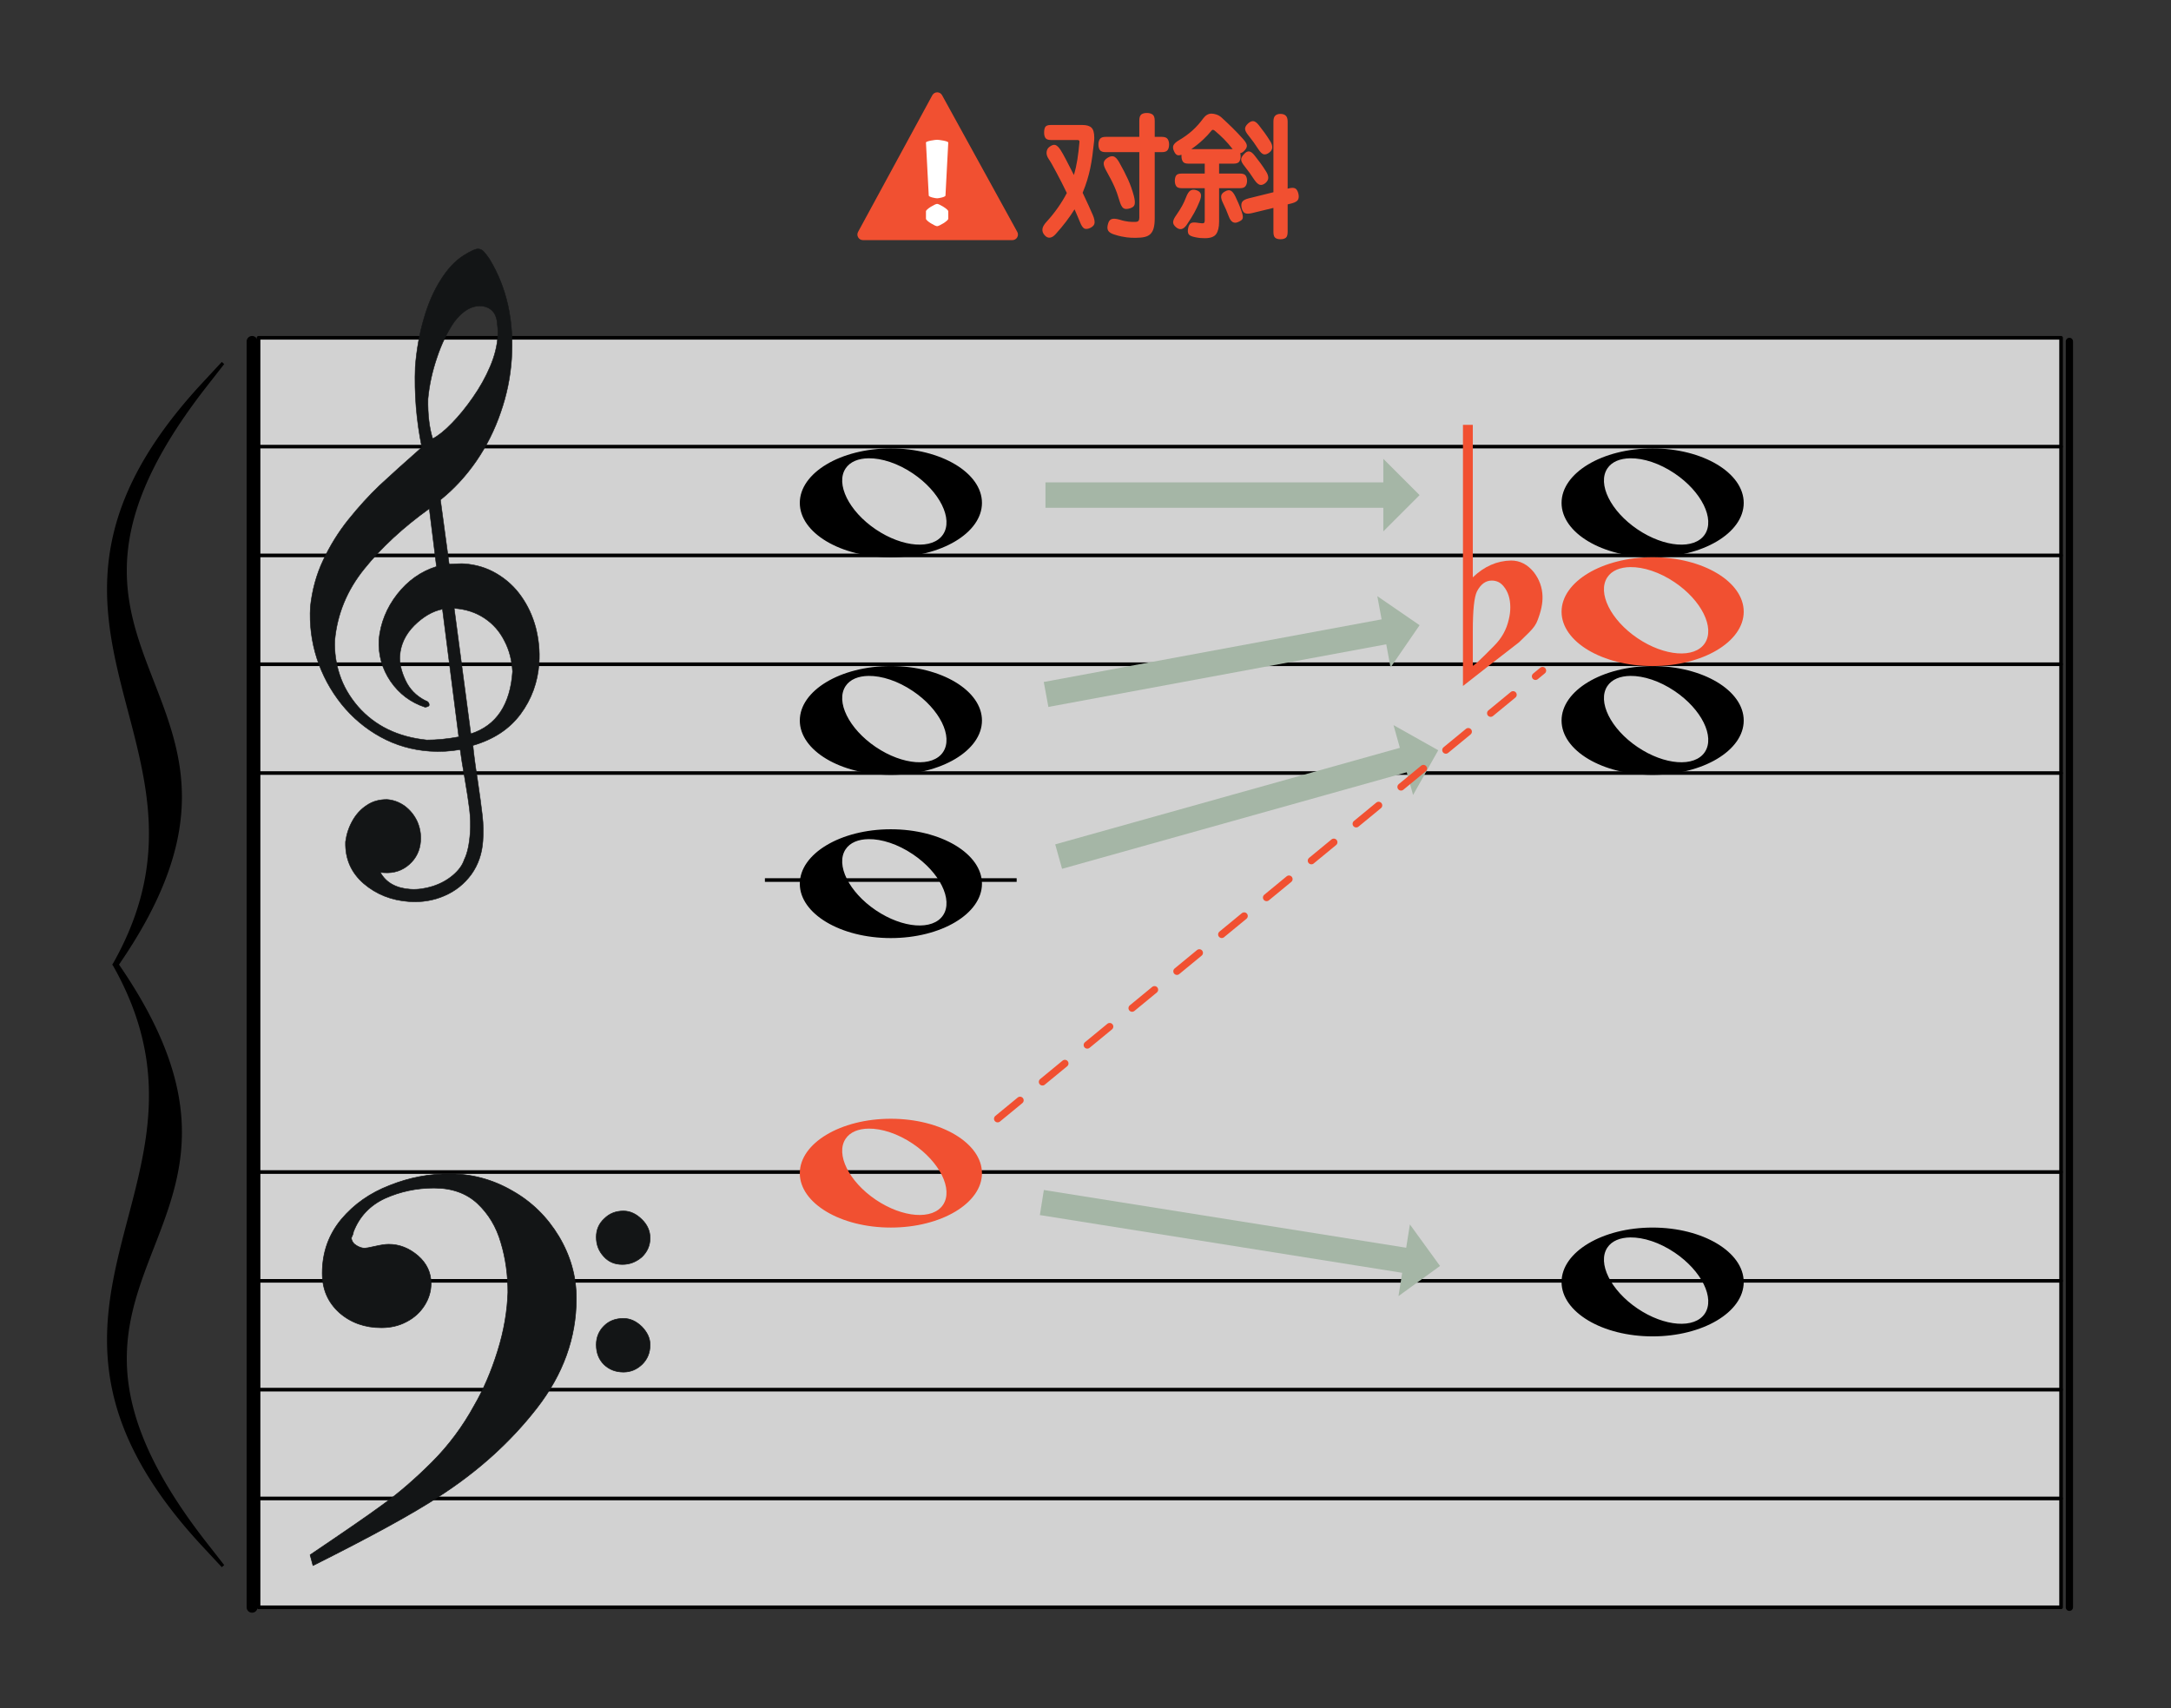
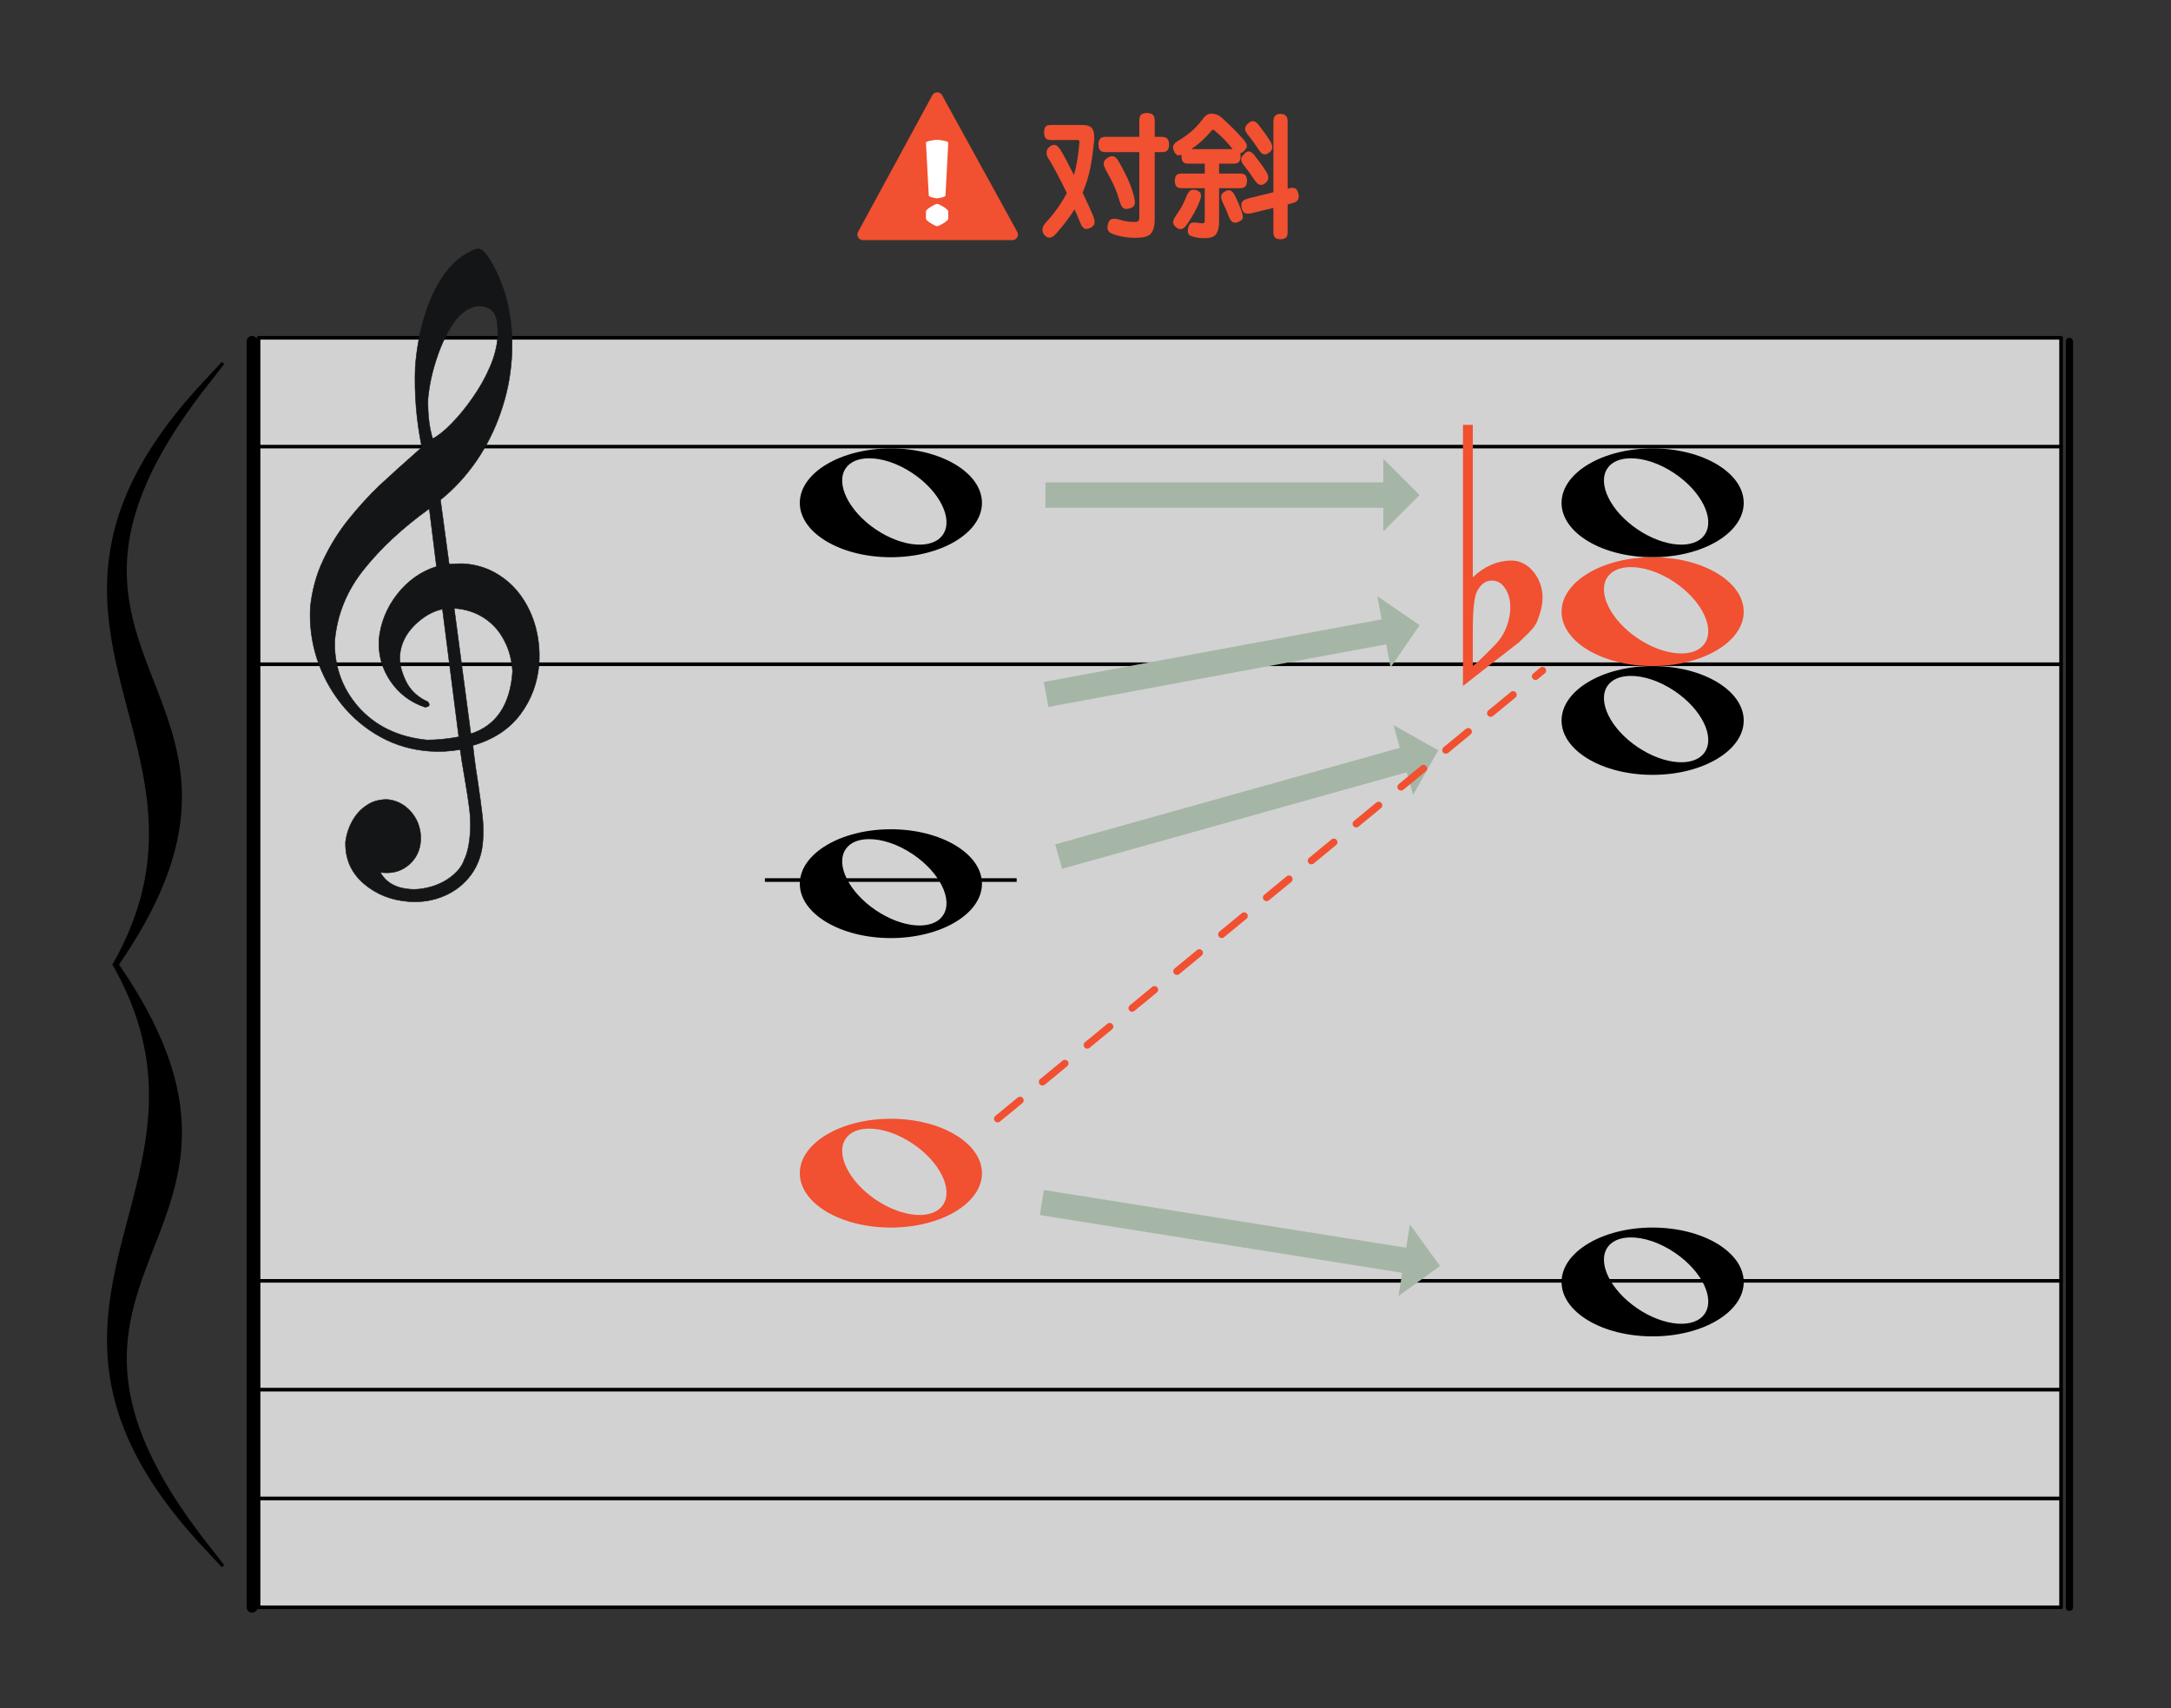
<svg xmlns="http://www.w3.org/2000/svg" xmlns:ns1="http://www.serif.com/" width="1197.0px" height="942.0px" viewBox="0 0 1197 942" version="1.1" xml:space="preserve" style="fill-rule:evenodd;clip-rule:evenodd;stroke-linecap:round;stroke-linejoin:round;stroke-miterlimit:1.5;">
  <rect x="0" y="0" width="1197" height="942" fill="#333333" stroke="none" />
  <rect id="_2-29_taisha" ns1:id="2-29_taisha" x="0.982" y="0.259" width="1195.18" height="941.708" style="fill:none;" />
  <g id="大譜表">
    <rect id="外枠" x="142.559" y="186.259" width="993.839" height="700" style="fill:#fff;fill-opacity:0.78;stroke:#000;stroke-width:2px;" />
    <path id="_--G線" ns1:id="↑ G線" d="M142.559,366.259l993.839,0" style="fill:none;stroke:#000;stroke-width:2px;" />
-     <path id="_--E線" ns1:id="↑ E線" d="M142.559,426.259l993.839,0" style="fill:none;stroke:#000;stroke-width:2px;" />
-     <path id="_--B線" ns1:id="↑ B線" d="M142.559,306.259l993.839,0" style="fill:none;stroke:#000;stroke-width:2px;" />
    <path id="_--D線" ns1:id="↑ D線" d="M142.559,246.259l993.839,-0" style="fill:none;stroke:#000;stroke-width:2px;" />
    <path id="_--B線1" ns1:id="↓ B線" d="M142.559,826.259l993.839,0" style="fill:none;stroke:#000;stroke-width:2px;" />
    <path id="_--D線1" ns1:id="↓ D線" d="M142.559,766.259l993.839,0" style="fill:none;stroke:#000;stroke-width:2px;" />
    <path id="_--F線" ns1:id="↓ F線" d="M142.559,706.259l993.839,0" style="fill:none;stroke:#000;stroke-width:2px;" />
-     <path id="_--A線" ns1:id="↓ A線" d="M142.559,646.259l993.839,0" style="fill:none;stroke:#000;stroke-width:2px;" />
  </g>
  <path id="path7229" d="M491.158,247.259c-27.72,-0 -50.176,13.496 -50.176,30.041c0,16.546 22.456,29.96 50.176,29.959c27.719,0 50.257,-13.413 50.257,-29.959c0,-16.545 -22.538,-30.041 -50.257,-30.041Zm-12.26,5.44c7.208,-0.093 16.088,2.727 24.438,8.363c14.845,10.02 22.292,25.11 16.644,33.613c-5.648,8.503 -22.259,7.259 -37.104,-2.761c-14.844,-10.019 -22.292,-25.109 -16.644,-33.613c2.471,-3.72 7.06,-5.529 12.666,-5.602Z" style="fill-rule:nonzero;" />
  <g>
    <path id="Fill-59" d="M560.858,127.82l-41.475,-75.391c-0.555,-0.948 -1.545,-1.517 -2.647,-1.517c-1.107,-0 -2.1,0.573 -2.674,1.568l-40.916,75.318c-0.557,0.959 -0.56,2.108 -0.003,3.07c0.553,0.961 1.548,1.535 2.656,1.535l82.392,-0c1.113,-0 2.107,-0.576 2.661,-1.541c0.555,-0.967 0.549,-2.117 0.006,-3.042Z" style="fill:#f15031;" />
    <path id="Fill-60" d="M510.537,78.606l1.537,29.204c-0,0.85 3.761,1.537 4.611,1.537c0.85,0 4.612,-0.687 4.612,-1.537l1.537,-29.204c-0,-0.85 -5.299,-1.537 -6.149,-1.537c-0.85,0 -6.148,0.687 -6.148,1.537" style="fill:#fff;" />
    <path id="Fill-61" d="M516.685,112.421c-1.133,0 -6.148,2.966 -6.148,4.099l-0,4.099c-0,1.134 5.015,4.099 6.148,4.099c1.134,0 6.149,-2.965 6.149,-4.099l-0,-4.099c-0,-1.133 -5.015,-4.099 -6.149,-4.099" style="fill:#fff;" />
  </g>
  <path id="path72291" ns1:id="path7229" d="M491.158,457.259c-27.72,0 -50.176,13.496 -50.176,30.041c0,16.546 22.456,29.96 50.176,29.959c27.719,0 50.257,-13.413 50.257,-29.959c0,-16.545 -22.538,-30.041 -50.257,-30.041Zm-12.26,5.44c7.208,-0.093 16.088,2.727 24.438,8.363c14.845,10.02 22.292,25.11 16.644,33.613c-5.648,8.503 -22.259,7.259 -37.104,-2.761c-14.844,-10.019 -22.292,-25.109 -16.644,-33.613c2.471,-3.72 7.06,-5.529 12.666,-5.602Z" style="fill-rule:nonzero;" />
  <rect id="しっぽ" x="421.736" y="484.259" width="138.813" height="2" />
-   <path id="path72292" ns1:id="path7229" d="M491.158,367.259c-27.72,0 -50.176,13.496 -50.176,30.041c0,16.546 22.456,29.96 50.176,29.959c27.719,0 50.257,-13.413 50.257,-29.959c0,-16.545 -22.538,-30.041 -50.257,-30.041Zm-12.26,5.44c7.208,-0.093 16.088,2.727 24.438,8.363c14.845,10.02 22.292,25.11 16.644,33.613c-5.648,8.503 -22.259,7.259 -37.104,-2.761c-14.844,-10.019 -22.292,-25.109 -16.644,-33.613c2.471,-3.72 7.06,-5.529 12.666,-5.602Z" style="fill-rule:nonzero;" />
  <path id="path72293" ns1:id="path7229" d="M491.158,616.885c-27.72,0 -50.176,13.495 -50.176,30.041c0,16.546 22.456,29.959 50.176,29.959c27.719,0 50.257,-13.413 50.257,-29.959c0,-16.546 -22.538,-30.041 -50.257,-30.041Zm-12.26,5.44c7.208,-0.094 16.088,2.727 24.438,8.363c14.845,10.02 22.292,25.11 16.644,33.613c-5.648,8.503 -22.259,7.259 -37.104,-2.761c-14.844,-10.02 -22.292,-25.11 -16.644,-33.613c2.471,-3.72 7.06,-5.529 12.666,-5.602Z" style="fill:#f15031;fill-rule:nonzero;" />
  <path id="path72294" ns1:id="path7229" d="M911.158,247.259c-27.72,-0 -50.176,13.496 -50.176,30.041c0,16.546 22.456,29.96 50.176,29.959c27.719,0 50.257,-13.413 50.257,-29.959c0,-16.545 -22.538,-30.041 -50.257,-30.041Zm-12.26,5.44c7.208,-0.093 16.088,2.727 24.438,8.363c14.845,10.02 22.292,25.11 16.644,33.613c-5.648,8.503 -22.259,7.259 -37.104,-2.761c-14.844,-10.019 -22.292,-25.109 -16.644,-33.613c2.471,-3.72 7.06,-5.529 12.666,-5.602Z" style="fill-rule:nonzero;" />
  <path d="M581.803,465.587l3.776,13.481l190.032,-53.234l3.506,12.518l13.864,-24.654l-24.654,-13.863l3.507,12.518l-190.031,53.234Z" style="fill:#a5b6a6;" />
  <path d="M575.486,376.041l2.552,13.765l186.282,-34.534l2.37,12.782l16.019,-23.311l-23.311,-16.019l2.37,12.782l-186.282,34.535Z" style="fill:#a5b6a6;" />
  <path d="M576.415,265.998l0,14l186.294,0l0,13l20,-20l-20,-20l0,13l-186.294,0Z" style="fill:#a5b6a6;" />
  <path d="M575.539,656.175l-2.203,13.826l199.778,31.833l-2.045,12.838l22.898,-16.604l-16.604,-22.898l-2.046,12.838l-199.778,-31.833Z" style="fill:#a5b6a6;" />
  <path id="path72295" ns1:id="path7229" d="M911.158,367.259c-27.72,0 -50.176,13.496 -50.176,30.041c0,16.546 22.456,29.96 50.176,29.959c27.719,0 50.257,-13.413 50.257,-29.959c0,-16.545 -22.538,-30.041 -50.257,-30.041Zm-12.26,5.44c7.208,-0.093 16.088,2.727 24.438,8.363c14.845,10.02 22.292,25.11 16.644,33.613c-5.648,8.503 -22.259,7.259 -37.104,-2.761c-14.844,-10.019 -22.292,-25.109 -16.644,-33.613c2.471,-3.72 7.06,-5.529 12.666,-5.602Z" style="fill-rule:nonzero;" />
  <path d="M550.053,616.885l300.433,-247.137" style="fill:none;stroke:#f15031;stroke-width:4px;stroke-dasharray:16,16,0,0;" />
  <path id="path72296" ns1:id="path7229" d="M911.158,307.259c-27.72,0 -50.176,13.496 -50.176,30.041c0,16.546 22.456,29.96 50.176,29.959c27.719,0 50.257,-13.413 50.257,-29.959c0,-16.545 -22.538,-30.041 -50.257,-30.041Zm-12.26,5.44c7.208,-0.093 16.088,2.727 24.438,8.363c14.845,10.02 22.292,25.11 16.644,33.613c-5.648,8.503 -22.259,7.259 -37.104,-2.761c-14.844,-10.019 -22.292,-25.109 -16.644,-33.613c2.471,-3.72 7.06,-5.529 12.666,-5.602Z" style="fill:#f15031;fill-rule:nonzero;" />
  <path id="flat" d="M812.042,234.259l0,84.101c6.266,-6.042 13.297,-9.136 21.095,-9.284c4.873,-0 9.05,2.137 12.531,6.41c3.063,3.979 4.665,8.399 4.804,13.262c0.139,3.831 -0.766,8.252 -2.715,13.262c-0.697,2.063 -2.228,4.273 -4.595,6.631c-1.81,1.768 -3.69,3.61 -5.639,5.526c-10.304,7.957 -20.607,15.988 -30.911,24.092l0,-144l5.43,-0m16.918,88.963c-1.671,-2.063 -3.829,-3.094 -6.475,-3.094c-3.342,-0 -6.057,1.989 -8.145,5.968c-1.532,3.094 -2.298,10.388 -2.298,21.882l0,19.009c0.14,0.589 4.038,-3.021 11.696,-10.831c4.177,-4.126 6.892,-8.989 8.146,-14.588c0.557,-2.21 0.835,-4.421 0.835,-6.631c0,-4.863 -1.253,-8.768 -3.759,-11.715" style="fill:#f15031;fill-rule:nonzero;" />
  <path id="path72297" ns1:id="path7229" d="M911.158,676.885c-27.72,0 -50.176,13.495 -50.176,30.041c0,16.546 22.456,29.959 50.176,29.959c27.719,0 50.257,-13.413 50.257,-29.959c0,-16.546 -22.538,-30.041 -50.257,-30.041Zm-12.26,5.44c7.208,-0.094 16.088,2.727 24.438,8.363c14.845,10.02 22.292,25.11 16.644,33.613c-5.648,8.503 -22.259,7.259 -37.104,-2.761c-14.844,-10.02 -22.292,-25.11 -16.644,-33.613c2.471,-3.72 7.06,-5.529 12.666,-5.602Z" style="fill-rule:nonzero;" />
  <path id="bar-0" ns1:id="bar 0" d="M138.982,188.259l0,698" style="fill:none;stroke:#000;stroke-width:6px;" />
  <path id="bar2" d="M1140.98,188.259l0,698" style="fill:none;stroke:#000;stroke-width:4px;" />
-   <path id="_-" ns1:id="{" d="M63.731,531.886c69.34,-122.93 -74.66,-186.961 49.231,-320c-121.769,155.495 56.116,167.941 -49.231,320c69.34,122.931 -74.66,186.961 49.231,320c-121.769,-155.495 56.116,-167.941 -49.231,-320Z" style="fill-rule:nonzero;" />
+   <path id="_-" ns1:id="{" d="M63.731,531.886c69.34,-122.93 -74.66,-186.961 49.231,-320c-121.769,155.495 56.116,167.941 -49.231,320c69.34,122.931 -74.66,186.961 49.231,320c-121.769,-155.495 56.116,-167.941 -49.231,-320" style="fill-rule:nonzero;" />
  <path d="M123.612,200.749l-9.793,12.539l-0.354,0.453l-0.351,0.451l-0.349,0.451l-0.348,0.45l-0.346,0.449l-0.344,0.449l-0.342,0.448l-0.341,0.446l-0.339,0.446l-0.338,0.445l-0.336,0.445l-0.334,0.444l-0.333,0.443l-0.33,0.441l-0.329,0.442l-0.328,0.44l-0.326,0.439l-0.324,0.439l-0.322,0.438l-0.321,0.437l-0.319,0.436l-0.318,0.436l-0.316,0.434l-0.314,0.435l-0.313,0.433l-0.311,0.432l-0.309,0.432l-0.307,0.43l-0.307,0.431l-0.305,0.429l-0.302,0.428l-0.301,0.428l-0.3,0.427l-0.298,0.426l-0.297,0.425l-0.294,0.425l-0.294,0.424l-0.292,0.423l-0.29,0.422l-0.288,0.421l-0.572,0.842l-0.284,0.419l-0.282,0.418l-0.281,0.418l-0.279,0.417l-0.277,0.416l-0.276,0.415l-0.274,0.416l-0.273,0.413l-0.272,0.414l-0.269,0.412l-0.268,0.412l-0.267,0.41l-0.265,0.411l-0.264,0.409l-0.262,0.409l-0.26,0.408l-0.259,0.407l-0.258,0.407l-0.255,0.405l-0.255,0.406l-0.253,0.404l-0.251,0.403l-0.25,0.403l-0.249,0.403l-0.247,0.401l-0.245,0.401l-0.244,0.4l-0.242,0.399l-0.241,0.397l-0.239,0.399l-0.239,0.398l-0.236,0.396l-0.235,0.395l-0.234,0.395l-0.232,0.394l-0.231,0.394l-0.229,0.393l-0.227,0.391l-0.226,0.392l-0.225,0.391l-0.224,0.391l-0.222,0.388l-0.22,0.389l-0.219,0.388l-0.218,0.388l-0.216,0.386l-0.215,0.385l-0.213,0.386l-0.213,0.384l-0.209,0.383l-0.21,0.384l-0.208,0.383l-0.206,0.382l-0.205,0.38l-0.203,0.38l-0.203,0.381l-0.2,0.378l-0.199,0.379l-0.199,0.378l-0.196,0.377l-0.195,0.375l-0.194,0.376l-0.193,0.375l-0.191,0.374l-0.378,0.748l-0.373,0.744l-0.184,0.371l-0.183,0.37l-0.181,0.369l-0.181,0.37l-0.179,0.369l-0.177,0.367l-0.176,0.367l-0.175,0.367l-0.174,0.366l-0.172,0.365l-0.171,0.364l-0.17,0.364l-0.168,0.364l-0.167,0.362l-0.166,0.363l-0.165,0.361l-0.162,0.361l-0.162,0.36l-0.161,0.36l-0.159,0.358l-0.158,0.358l-0.157,0.358l-0.155,0.357l-0.154,0.356l-0.153,0.357l-0.152,0.355l-0.15,0.354l-0.149,0.353l-0.148,0.354l-0.147,0.353l-0.145,0.352l-0.144,0.351l-0.143,0.352l-0.141,0.35l-0.141,0.349l-0.139,0.35l-0.138,0.348l-0.136,0.348l-0.136,0.347l-0.134,0.347l-0.133,0.346l-0.132,0.345l-0.13,0.345l-0.13,0.344l-0.128,0.344l-0.127,0.343l-0.125,0.343l-0.125,0.342l-0.123,0.342l-0.122,0.34l-0.121,0.341l-0.12,0.34l-0.119,0.338l-0.117,0.339l-0.117,0.338l-0.115,0.337l-0.114,0.337l-0.224,0.672l-0.111,0.335l-0.109,0.335l-0.108,0.334l-0.107,0.333l-0.106,0.334l-0.105,0.332l-0.104,0.331l-0.102,0.332l-0.102,0.331l-0.1,0.329l-0.099,0.33l-0.098,0.329l-0.097,0.329l-0.096,0.328l-0.188,0.654l-0.092,0.326l-0.092,0.327l-0.09,0.325l-0.089,0.325l-0.088,0.324l-0.087,0.323l-0.086,0.324l-0.085,0.323l-0.084,0.322l-0.083,0.321l-0.081,0.322l-0.081,0.321l-0.08,0.319l-0.078,0.319l-0.077,0.32l-0.077,0.319l-0.075,0.317l-0.148,0.636l-0.072,0.316l-0.071,0.315l-0.07,0.316l-0.138,0.63l-0.067,0.314l-0.066,0.313l-0.065,0.313l-0.064,0.314l-0.063,0.311l-0.062,0.312l-0.061,0.312l-0.06,0.31l-0.059,0.31l-0.058,0.309l-0.057,0.309l-0.056,0.31l-0.055,0.308l-0.054,0.308l-0.053,0.306l-0.053,0.308l-0.051,0.307l-0.05,0.305l-0.049,0.305l-0.049,0.306l-0.094,0.608l-0.045,0.304l-0.045,0.303l-0.043,0.302l-0.043,0.303l-0.042,0.301l-0.08,0.604l-0.039,0.3l-0.038,0.299l-0.037,0.3l-0.036,0.299l-0.036,0.3l-0.034,0.298l-0.034,0.297l-0.032,0.297l-0.032,0.298l-0.031,0.297l-0.03,0.296l-0.029,0.295l-0.028,0.296l-0.027,0.295l-0.052,0.588l-0.024,0.293l-0.024,0.295l-0.023,0.292l-0.022,0.292l-0.021,0.292l-0.02,0.292l-0.02,0.291l-0.018,0.29l-0.018,0.291l-0.017,0.29l-0.016,0.29l-0.03,0.578l-0.026,0.576l-0.012,0.287l-0.011,0.288l-0.01,0.287l-0.01,0.286l-0.008,0.286l-0.008,0.287l-0.008,0.285l-0.006,0.284l-0.005,0.285l-0.005,0.284l-0.004,0.284l-0.003,0.284l-0.002,0.283l-0.002,0.565l0,0.281l0.002,0.564l0.002,0.28l0.004,0.281l0.003,0.281l0.005,0.279l0.006,0.28l0.005,0.28l0.007,0.278l0.016,0.556l0.009,0.278l0.01,0.278l0.011,0.276l0.023,0.554l0.026,0.552l0.029,0.551l0.032,0.549l0.035,0.548l0.037,0.547l0.04,0.545l0.043,0.545l0.046,0.543l0.048,0.541l0.051,0.541l0.054,0.539l0.056,0.539l0.059,0.537l0.061,0.536l0.064,0.535l0.066,0.533l0.069,0.534l0.071,0.531l0.074,0.53l0.076,0.53l0.079,0.528l0.08,0.527l0.084,0.526l0.085,0.525l0.088,0.525l0.09,0.523l0.092,0.522l0.095,0.522l0.096,0.52l0.099,0.519l0.101,0.519l0.103,0.518l0.105,0.517l0.107,0.516l0.109,0.514l0.111,0.515l0.113,0.513l0.116,0.512l0.117,0.512l0.119,0.511l0.12,0.51l0.123,0.509l0.124,0.509l0.127,0.508l0.128,0.507l0.13,0.506l0.131,0.506l0.133,0.505l0.135,0.504l0.137,0.504l0.138,0.503l0.14,0.502l0.141,0.502l0.143,0.501l0.144,0.5l0.147,0.501l0.147,0.499l0.148,0.498l0.151,0.499l0.151,0.497l0.153,0.497l0.155,0.497l0.155,0.496l0.316,0.992l0.159,0.493l0.161,0.494l0.162,0.495l0.163,0.493l0.164,0.493l0.166,0.493l0.166,0.492l0.167,0.492l0.169,0.49l0.17,0.492l0.17,0.491l0.172,0.491l0.172,0.489l0.348,0.98l0.175,0.489l0.176,0.489l0.177,0.489l0.177,0.488l0.179,0.488l0.359,0.977l0.361,0.975l0.364,0.974l0.367,0.974l0.369,0.974l0.37,0.973l0.372,0.973l0.374,0.973l0.375,0.973l0.376,0.973l0.754,1.946l0.757,1.948l0.756,1.949l0.378,0.977l0.377,0.977l0.752,1.956l0.374,0.981l0.373,0.981l0.371,0.983l0.369,0.984l0.368,0.986l0.364,0.987l0.182,0.495l0.181,0.495l0.18,0.496l0.18,0.495l0.179,0.497l0.177,0.497l0.178,0.496l0.176,0.498l0.176,0.499l0.175,0.499l0.174,0.5l0.172,0.5l0.173,0.501l0.171,0.501l0.17,0.502l0.169,0.502l0.168,0.504l0.167,0.504l0.166,0.504l0.165,0.505l0.163,0.506l0.163,0.507l0.161,0.507l0.16,0.509l0.159,0.509l0.157,0.509l0.156,0.511l0.155,0.511l0.153,0.512l0.152,0.513l0.151,0.513l0.149,0.515l0.148,0.515l0.146,0.516l0.144,0.517l0.144,0.518l0.141,0.519l0.14,0.52l0.139,0.521l0.136,0.521l0.135,0.522l0.133,0.524l0.132,0.525l0.13,0.526l0.127,0.525l0.127,0.528l0.124,0.529l0.122,0.529l0.121,0.531l0.118,0.531l0.117,0.533l0.114,0.534l0.113,0.535l0.11,0.536l0.109,0.536l0.106,0.539l0.105,0.539l0.102,0.541l0.1,0.541l0.098,0.543l0.095,0.544l0.093,0.545l0.091,0.547l0.089,0.548l0.086,0.548l0.084,0.551l0.082,0.551l0.079,0.553l0.077,0.553l0.074,0.555l0.072,0.558l0.069,0.557l0.067,0.559l0.064,0.561l0.062,0.562l0.058,0.563l0.057,0.564l0.053,0.567l0.051,0.568l0.048,0.568l0.045,0.57l0.043,0.572l0.04,0.573l0.036,0.574l0.035,0.577l0.031,0.578l0.028,0.578l0.025,0.579l0.012,0.293l0.02,0.582l0.009,0.292l0.009,0.293l0.008,0.292l0.007,0.293l0.006,0.294l0.01,0.588l0.004,0.295l0.003,0.295l0.002,0.295l0.002,0.296l0,0.593l-0.002,0.595l-0.003,0.297l-0.003,0.299l-0.004,0.298l-0.005,0.299l-0.006,0.301l-0.007,0.299l-0.007,0.3l-0.008,0.301l-0.009,0.301l-0.01,0.302l-0.011,0.302l-0.011,0.303l-0.026,0.604l-0.014,0.305l-0.015,0.304l-0.016,0.305l-0.016,0.304l-0.036,0.612l-0.02,0.305l-0.02,0.308l-0.021,0.307l-0.022,0.307l-0.023,0.309l-0.023,0.307l-0.05,0.618l-0.026,0.31l-0.028,0.311l-0.028,0.31l-0.029,0.311l-0.03,0.312l-0.031,0.311l-0.031,0.313l-0.033,0.313l-0.034,0.313l-0.07,0.628l-0.036,0.316l-0.038,0.314l-0.038,0.315l-0.039,0.317l-0.04,0.316l-0.041,0.317l-0.086,0.636l-0.044,0.318l-0.045,0.319l-0.046,0.319l-0.094,0.64l-0.049,0.321l-0.05,0.322l-0.051,0.321l-0.052,0.322l-0.052,0.323l-0.054,0.323l-0.055,0.323l-0.055,0.325l-0.057,0.325l-0.058,0.325l-0.059,0.325l-0.059,0.327l-0.061,0.326l-0.062,0.327l-0.063,0.328l-0.128,0.656l-0.066,0.329l-0.067,0.33l-0.068,0.33l-0.069,0.331l-0.07,0.331l-0.071,0.331l-0.072,0.332l-0.148,0.666l-0.075,0.333l-0.076,0.335l-0.078,0.335l-0.078,0.334l-0.08,0.336l-0.08,0.337l-0.082,0.337l-0.083,0.336l-0.168,0.676l-0.087,0.34l-0.087,0.339l-0.088,0.34l-0.089,0.34l-0.091,0.341l-0.091,0.342l-0.093,0.342l-0.094,0.343l-0.19,0.686l-0.098,0.345l-0.098,0.344l-0.099,0.346l-0.202,0.692l-0.103,0.347l-0.104,0.348l-0.105,0.348l-0.106,0.348l-0.107,0.349l-0.218,0.7l-0.111,0.351l-0.112,0.352l-0.113,0.351l-0.23,0.706l-0.116,0.353l-0.118,0.355l-0.119,0.355l-0.121,0.355l-0.121,0.356l-0.122,0.357l-0.124,0.357l-0.125,0.357l-0.126,0.359l-0.256,0.718l-0.13,0.36l-0.131,0.361l-0.132,0.361l-0.133,0.361l-0.135,0.363l-0.136,0.364l-0.137,0.363l-0.138,0.364l-0.14,0.364l-0.141,0.366l-0.142,0.366l-0.143,0.367l-0.29,0.734l-0.147,0.369l-0.148,0.368l-0.15,0.371l-0.151,0.369l-0.152,0.371l-0.153,0.372l-0.155,0.372l-0.156,0.373l-0.157,0.372l-0.158,0.374l-0.16,0.376l-0.161,0.375l-0.163,0.375l-0.163,0.376l-0.165,0.377l-0.166,0.378l-0.168,0.379l-0.169,0.379l-0.17,0.379l-0.171,0.38l-0.173,0.381l-0.174,0.382l-0.175,0.382l-0.177,0.383l-0.178,0.383l-0.18,0.384l-0.18,0.385l-0.182,0.385l-0.183,0.385l-0.185,0.388l-0.187,0.387l-0.187,0.388l-0.189,0.389l-0.19,0.388l-0.191,0.39l-0.193,0.391l-0.195,0.392l-0.195,0.391l-0.396,0.786l-0.2,0.394l-0.201,0.394l-0.202,0.396l-0.204,0.396l-0.206,0.396l-0.206,0.398l-0.208,0.398l-0.21,0.399l-0.211,0.399l-0.212,0.4l-0.214,0.401l-0.215,0.401l-0.217,0.402l-0.218,0.403l-0.22,0.403l-0.22,0.404l-0.222,0.405l-0.224,0.406l-0.226,0.406l-0.226,0.407l-0.228,0.408l-0.23,0.408l-0.231,0.409l-0.232,0.41l-0.234,0.41l-0.235,0.412l-0.237,0.412l-0.238,0.412l-0.24,0.414l-0.484,0.828l-0.244,0.415l-0.246,0.417l-0.247,0.417l-0.248,0.417l-0.251,0.418l-0.251,0.42l-0.508,0.84l-0.256,0.422l-0.258,0.421l-0.259,0.424l-0.261,0.423l-0.262,0.424l-0.264,0.425l-0.265,0.425l-0.267,0.427l-0.268,0.428l-0.27,0.427l-0.271,0.429l-0.273,0.429l-0.274,0.431l-0.277,0.43l-0.277,0.432l-0.279,0.433l-0.281,0.432l-0.282,0.435l-0.284,0.435l-0.285,0.435l-0.287,0.436l-0.289,0.438l-0.29,0.437l-0.291,0.439l-0.294,0.44l-0.295,0.439l-0.296,0.441l-0.298,0.441l-0.299,0.443l-0.302,0.444l-0.302,0.443l-0.305,0.445l-0.306,0.446l-0.012,0.017l0.012,0.017l0.306,0.446l0.305,0.445l0.302,0.443l0.302,0.444l0.299,0.442l0.298,0.442l0.297,0.441l0.588,0.88l0.291,0.438l0.29,0.438l0.289,0.437l0.287,0.437l0.285,0.434l0.284,0.435l0.282,0.435l0.281,0.433l0.279,0.432l0.277,0.431l0.277,0.432l0.274,0.43l0.273,0.429l0.271,0.429l0.27,0.428l0.268,0.427l0.267,0.427l0.265,0.426l0.264,0.425l0.262,0.423l0.261,0.423l0.259,0.424l0.258,0.422l0.256,0.421l0.254,0.421l0.254,0.419l0.251,0.42l0.251,0.418l0.248,0.418l0.247,0.416l0.246,0.417l0.244,0.415l0.242,0.415l0.242,0.413l0.24,0.414l0.238,0.413l0.237,0.412l0.235,0.411l0.234,0.41l0.232,0.41l0.231,0.409l0.23,0.409l0.228,0.408l0.452,0.812l0.224,0.407l0.222,0.404l0.22,0.404l0.22,0.403l0.218,0.403l0.217,0.403l0.215,0.4l0.214,0.401l0.212,0.4l0.211,0.4l0.21,0.398l0.208,0.398l0.206,0.398l0.206,0.396l0.204,0.396l0.202,0.396l0.201,0.395l0.2,0.393l0.396,0.786l0.195,0.392l0.195,0.391l0.193,0.391l0.191,0.39l0.19,0.389l0.189,0.388l0.187,0.388l0.187,0.387l0.185,0.388l0.183,0.385l0.182,0.385l0.18,0.385l0.18,0.384l0.178,0.384l0.177,0.382l0.175,0.383l0.174,0.382l0.173,0.38l0.171,0.38l0.17,0.379l0.169,0.38l0.168,0.379l0.166,0.377l0.165,0.377l0.326,0.752l0.161,0.375l0.16,0.375l0.158,0.374l0.157,0.373l0.156,0.372l0.155,0.372l0.153,0.372l0.152,0.371l0.151,0.37l0.15,0.37l0.148,0.369l0.147,0.368l0.145,0.368l0.145,0.366l0.143,0.367l0.142,0.366l0.141,0.366l0.14,0.364l0.138,0.364l0.137,0.364l0.136,0.363l0.135,0.363l0.133,0.361l0.132,0.362l0.131,0.36l0.13,0.36l0.256,0.718l0.126,0.359l0.125,0.357l0.124,0.357l0.122,0.357l0.121,0.356l0.121,0.355l0.119,0.355l0.118,0.355l0.116,0.353l0.23,0.706l0.113,0.352l0.112,0.351l0.111,0.351l0.218,0.7l0.107,0.349l0.106,0.348l0.105,0.349l0.104,0.347l0.103,0.348l0.101,0.346l0.101,0.345l0.099,0.346l0.098,0.344l0.098,0.345l0.095,0.344l0.095,0.342l0.094,0.343l0.093,0.342l0.091,0.342l0.091,0.341l0.089,0.34l0.088,0.34l0.087,0.339l0.087,0.34l0.084,0.338l0.084,0.337l0.083,0.338l0.082,0.337l0.08,0.337l0.08,0.335l0.078,0.335l0.078,0.334l0.076,0.335l0.075,0.334l0.074,0.332l0.074,0.333l0.072,0.333l0.071,0.331l0.07,0.331l0.069,0.33l0.068,0.33l0.067,0.33l0.066,0.329l0.064,0.328l0.064,0.329l0.063,0.327l0.062,0.327l0.061,0.327l0.059,0.326l0.059,0.325l0.058,0.325l0.057,0.325l0.055,0.325l0.055,0.323l0.054,0.324l0.052,0.322l0.052,0.323l0.051,0.32l0.05,0.322l0.049,0.321l0.094,0.64l0.046,0.319l0.045,0.319l0.044,0.318l0.086,0.636l0.041,0.317l0.04,0.317l0.039,0.316l0.038,0.316l0.038,0.314l0.036,0.315l0.07,0.628l0.034,0.313l0.033,0.313l0.031,0.313l0.031,0.312l0.03,0.311l0.029,0.311l0.028,0.311l0.028,0.31l0.026,0.31l0.05,0.618l0.046,0.616l0.022,0.307l0.021,0.308l0.02,0.307l0.02,0.305l0.036,0.612l0.016,0.305l0.016,0.304l0.015,0.304l0.014,0.305l0.013,0.302l0.013,0.303l0.022,0.604l0.01,0.302l0.009,0.302l0.008,0.3l0.014,0.6l0.006,0.299l0.005,0.3l0.004,0.298l0.003,0.299l0.003,0.297l0.002,0.595l0,0.593l-0.004,0.591l-0.003,0.295l-0.004,0.295l-0.01,0.588l-0.006,0.294l-0.007,0.293l-0.008,0.292l-0.009,0.293l-0.009,0.292l-0.01,0.291l-0.01,0.292l-0.012,0.292l-0.025,0.579l-0.028,0.579l-0.031,0.578l-0.035,0.576l-0.036,0.574l-0.04,0.573l-0.043,0.572l-0.045,0.57l-0.048,0.569l-0.051,0.568l-0.053,0.566l-0.057,0.564l-0.058,0.563l-0.062,0.562l-0.064,0.561l-0.067,0.559l-0.069,0.558l-0.072,0.556l-0.074,0.555l-0.077,0.554l-0.079,0.553l-0.082,0.552l-0.084,0.55l-0.086,0.549l-0.089,0.548l-0.091,0.546l-0.093,0.545l-0.095,0.544l-0.098,0.543l-0.1,0.541l-0.102,0.541l-0.105,0.54l-0.106,0.538l-0.109,0.537l-0.11,0.536l-0.113,0.534l-0.114,0.535l-0.117,0.532l-0.118,0.531l-0.121,0.531l-0.122,0.53l-0.124,0.528l-0.127,0.528l-0.127,0.525l-0.13,0.527l-0.132,0.524l-0.133,0.524l-0.135,0.522l-0.136,0.522l-0.139,0.52l-0.14,0.52l-0.141,0.519l-0.144,0.518l-0.144,0.517l-0.146,0.516l-0.148,0.515l-0.149,0.515l-0.151,0.514l-0.152,0.512l-0.153,0.512l-0.155,0.512l-0.156,0.51l-0.157,0.509l-0.159,0.509l-0.16,0.509l-0.161,0.507l-0.163,0.507l-0.163,0.506l-0.165,0.505l-0.166,0.504l-0.167,0.504l-0.168,0.504l-0.169,0.503l-0.17,0.501l-0.171,0.502l-0.173,0.5l-0.172,0.5l-0.174,0.5l-0.175,0.499l-0.176,0.499l-0.176,0.498l-0.178,0.496l-0.177,0.497l-0.179,0.497l-0.18,0.496l-0.18,0.495l-0.181,0.496l-0.182,0.494l-0.364,0.987l-0.368,0.986l-0.369,0.984l-0.371,0.983l-0.373,0.981l-0.374,0.981l-0.376,0.978l-0.376,0.979l-0.377,0.976l-0.378,0.977l-0.756,1.95l-0.757,1.947l-0.754,1.947l-0.376,0.973l-0.375,0.972l-0.374,0.973l-0.372,0.973l-0.37,0.973l-0.369,0.974l-0.367,0.974l-0.364,0.974l-0.361,0.975l-0.359,0.977l-0.179,0.488l-0.177,0.488l-0.177,0.489l-0.176,0.49l-0.175,0.489l-0.174,0.489l-0.174,0.49l-0.344,0.98l-0.34,0.982l-0.169,0.491l-0.167,0.492l-0.166,0.492l-0.166,0.493l-0.164,0.493l-0.163,0.493l-0.162,0.495l-0.161,0.494l-0.159,0.494l-0.158,0.495l-0.158,0.496l-0.155,0.496l-0.155,0.497l-0.153,0.497l-0.151,0.497l-0.151,0.499l-0.148,0.498l-0.294,1l-0.144,0.5l-0.143,0.501l-0.141,0.502l-0.14,0.503l-0.138,0.503l-0.137,0.503l-0.135,0.505l-0.133,0.505l-0.131,0.505l-0.13,0.506l-0.128,0.508l-0.127,0.507l-0.124,0.509l-0.123,0.509l-0.12,0.511l-0.119,0.51l-0.117,0.512l-0.116,0.513l-0.113,0.512l-0.111,0.515l-0.109,0.515l-0.107,0.515l-0.105,0.517l-0.103,0.518l-0.101,0.519l-0.099,0.519l-0.096,0.521l-0.095,0.521l-0.092,0.522l-0.09,0.524l-0.088,0.523l-0.085,0.526l-0.084,0.526l-0.08,0.527l-0.079,0.528l-0.076,0.53l-0.074,0.531l-0.071,0.531l-0.069,0.533l-0.066,0.534l-0.064,0.535l-0.061,0.535l-0.059,0.537l-0.056,0.539l-0.054,0.539l-0.051,0.54l-0.048,0.542l-0.046,0.544l-0.043,0.543l-0.04,0.546l-0.037,0.547l-0.035,0.548l-0.032,0.549l-0.029,0.551l-0.026,0.552l-0.023,0.554l-0.011,0.276l-0.01,0.278l-0.009,0.278l-0.016,0.556l-0.007,0.279l-0.005,0.279l-0.006,0.28l-0.005,0.279l-0.003,0.281l-0.004,0.281l-0.002,0.28l-0.002,0.563l0,0.282l0.002,0.565l0.002,0.284l0.003,0.283l0.004,0.284l0.005,0.284l0.005,0.285l0.006,0.284l0.008,0.285l0.008,0.287l0.008,0.286l0.01,0.286l0.01,0.287l0.011,0.288l0.012,0.287l0.026,0.576l0.03,0.578l0.016,0.29l0.017,0.29l0.036,0.582l0.02,0.29l0.02,0.292l0.021,0.293l0.022,0.291l0.023,0.293l0.024,0.294l0.024,0.293l0.026,0.294l0.026,0.295l0.027,0.295l0.028,0.295l0.029,0.295l0.03,0.297l0.031,0.296l0.032,0.298l0.032,0.297l0.034,0.297l0.034,0.299l0.072,0.598l0.037,0.3l0.038,0.299l0.039,0.3l0.08,0.604l0.042,0.301l0.043,0.303l0.043,0.302l0.045,0.303l0.045,0.304l0.047,0.304l0.047,0.305l0.098,0.61l0.05,0.306l0.051,0.307l0.053,0.307l0.053,0.306l0.054,0.308l0.055,0.309l0.056,0.309l0.057,0.309l0.058,0.309l0.059,0.31l0.06,0.311l0.061,0.311l0.062,0.312l0.063,0.312l0.064,0.313l0.065,0.313l0.066,0.313l0.067,0.314l0.138,0.63l0.07,0.316l0.071,0.315l0.072,0.316l0.074,0.319l0.074,0.317l0.075,0.317l0.077,0.319l0.077,0.32l0.078,0.32l0.08,0.319l0.162,0.642l0.083,0.322l0.084,0.322l0.085,0.322l0.086,0.324l0.087,0.323l0.088,0.324l0.089,0.325l0.09,0.326l0.184,0.652l0.188,0.654l0.096,0.328l0.097,0.329l0.098,0.329l0.099,0.33l0.1,0.33l0.102,0.33l0.102,0.332l0.104,0.331l0.105,0.332l0.106,0.334l0.107,0.334l0.108,0.333l0.109,0.335l0.111,0.335l0.224,0.672l0.114,0.337l0.115,0.337l0.117,0.338l0.117,0.339l0.119,0.339l0.12,0.34l0.121,0.34l0.122,0.34l0.123,0.342l0.125,0.342l0.125,0.343l0.127,0.343l0.128,0.344l0.13,0.344l0.13,0.345l0.132,0.345l0.133,0.347l0.134,0.346l0.136,0.347l0.136,0.348l0.138,0.348l0.139,0.35l0.141,0.349l0.141,0.35l0.143,0.352l0.144,0.351l0.145,0.352l0.147,0.353l0.148,0.354l0.149,0.353l0.15,0.355l0.152,0.355l0.153,0.356l0.154,0.356l0.155,0.357l0.157,0.358l0.158,0.357l0.159,0.36l0.161,0.36l0.324,0.72l0.165,0.362l0.166,0.362l0.167,0.363l0.168,0.363l0.17,0.364l0.171,0.364l0.172,0.365l0.174,0.366l0.175,0.368l0.176,0.366l0.177,0.367l0.179,0.368l0.362,0.74l0.183,0.37l0.184,0.372l0.186,0.37l0.187,0.373l0.189,0.374l0.189,0.373l0.191,0.374l0.193,0.376l0.194,0.376l0.195,0.376l0.196,0.376l0.199,0.378l0.199,0.379l0.2,0.379l0.406,0.76l0.205,0.38l0.206,0.382l0.208,0.383l0.21,0.384l0.209,0.383l0.213,0.384l0.213,0.386l0.215,0.385l0.216,0.387l0.218,0.387l0.219,0.388l0.22,0.389l0.222,0.389l0.224,0.39l0.225,0.391l0.226,0.392l0.227,0.392l0.229,0.392l0.231,0.394l0.232,0.394l0.234,0.395l0.235,0.395l0.236,0.397l0.239,0.397l0.239,0.399l0.241,0.397l0.242,0.399l0.244,0.401l0.245,0.4l0.247,0.401l0.249,0.403l0.25,0.403l0.251,0.403l0.253,0.404l0.255,0.406l0.256,0.406l0.257,0.406l0.259,0.408l0.26,0.408l0.262,0.408l0.263,0.409l0.266,0.41l0.267,0.412l0.268,0.411l0.269,0.413l0.272,0.413l0.273,0.414l0.274,0.415l0.276,0.415l0.277,0.416l0.279,0.417l0.281,0.418l0.282,0.419l0.284,0.419l0.285,0.42l0.287,0.42l0.288,0.422l0.291,0.422l0.291,0.423l0.294,0.424l0.294,0.425l0.297,0.425l0.298,0.426l0.3,0.427l0.301,0.428l0.302,0.428l0.305,0.429l0.614,0.862l0.309,0.431l0.311,0.432l0.313,0.434l0.314,0.434l0.316,0.434l0.318,0.437l0.319,0.435l0.321,0.438l0.322,0.438l0.324,0.438l0.326,0.439l0.328,0.441l0.329,0.441l0.33,0.442l0.333,0.443l0.334,0.443l0.336,0.445l0.338,0.445l0.339,0.446l0.341,0.447l0.342,0.447l0.344,0.449l0.346,0.449l0.348,0.45l0.349,0.451l0.704,0.904l9.801,12.532l-1.344,1.146l-10.803,-11.619l-0.362,-0.39l-0.362,-0.392l-0.359,-0.39l-0.357,-0.389l-0.357,-0.39l-0.708,-0.778l-0.352,-0.388l-0.35,-0.388l-0.348,-0.387l-0.348,-0.388l-0.345,-0.387l-0.344,-0.386l-0.343,-0.386l-0.341,-0.385l-0.34,-0.386l-0.339,-0.385l-0.336,-0.385l-0.335,-0.383l-0.334,-0.384l-0.333,-0.384l-0.331,-0.383l-0.329,-0.383l-0.328,-0.382l-0.326,-0.382l-0.325,-0.381l-0.324,-0.381l-0.322,-0.381l-0.321,-0.381l-0.319,-0.38l-0.318,-0.38l-0.316,-0.379l-0.315,-0.379l-0.313,-0.379l-0.313,-0.378l-0.31,-0.378l-0.309,-0.378l-0.308,-0.377l-0.306,-0.377l-0.305,-0.377l-0.303,-0.375l-0.302,-0.376l-0.301,-0.376l-0.299,-0.375l-0.298,-0.375l-0.296,-0.374l-0.295,-0.375l-0.294,-0.373l-0.292,-0.373l-0.291,-0.373l-0.289,-0.373l-0.288,-0.372l-0.287,-0.372l-0.285,-0.372l-0.566,-0.742l-0.281,-0.371l-0.279,-0.37l-0.279,-0.369l-0.277,-0.37l-0.276,-0.37l-0.274,-0.369l-0.273,-0.368l-0.271,-0.369l-0.27,-0.367l-0.269,-0.367l-0.267,-0.368l-0.266,-0.366l-0.265,-0.367l-0.263,-0.366l-0.263,-0.367l-0.26,-0.365l-0.259,-0.365l-0.258,-0.364l-0.257,-0.366l-0.255,-0.364l-0.254,-0.363l-0.253,-0.364l-0.252,-0.363l-0.249,-0.363l-0.249,-0.362l-0.248,-0.363l-0.246,-0.362l-0.488,-0.722l-0.242,-0.361l-0.241,-0.361l-0.24,-0.361l-0.238,-0.36l-0.237,-0.359l-0.236,-0.359l-0.234,-0.359l-0.233,-0.359l-0.232,-0.358l-0.231,-0.358l-0.229,-0.358l-0.228,-0.357l-0.227,-0.358l-0.45,-0.712l-0.223,-0.357l-0.222,-0.356l-0.22,-0.355l-0.219,-0.355l-0.218,-0.355l-0.217,-0.355l-0.43,-0.708l-0.212,-0.354l-0.212,-0.353l-0.211,-0.354l-0.209,-0.352l-0.208,-0.353l-0.207,-0.352l-0.206,-0.352l-0.204,-0.352l-0.202,-0.35l-0.203,-0.352l-0.201,-0.351l-0.199,-0.35l-0.198,-0.35l-0.197,-0.35l-0.196,-0.349l-0.195,-0.349l-0.386,-0.698l-0.191,-0.348l-0.378,-0.696l-0.188,-0.347l-0.186,-0.348l-0.185,-0.346l-0.184,-0.346l-0.183,-0.347l-0.182,-0.346l-0.18,-0.346l-0.179,-0.345l-0.178,-0.345l-0.177,-0.345l-0.176,-0.345l-0.175,-0.344l-0.173,-0.344l-0.172,-0.343l-0.171,-0.344l-0.17,-0.343l-0.169,-0.343l-0.168,-0.342l-0.166,-0.343l-0.166,-0.341l-0.164,-0.342l-0.163,-0.342l-0.163,-0.341l-0.16,-0.341l-0.16,-0.34l-0.159,-0.341l-0.158,-0.34l-0.156,-0.34l-0.155,-0.339l-0.155,-0.34l-0.152,-0.339l-0.152,-0.338l-0.151,-0.338l-0.15,-0.338l-0.149,-0.339l-0.148,-0.338l-0.146,-0.337l-0.145,-0.337l-0.144,-0.336l-0.144,-0.337l-0.142,-0.337l-0.141,-0.335l-0.14,-0.336l-0.139,-0.336l-0.138,-0.335l-0.137,-0.335l-0.135,-0.335l-0.135,-0.334l-0.134,-0.334l-0.264,-0.668l-0.13,-0.333l-0.258,-0.666l-0.127,-0.333l-0.126,-0.332l-0.126,-0.333l-0.246,-0.662l-0.123,-0.332l-0.121,-0.332l-0.12,-0.33l-0.119,-0.331l-0.118,-0.331l-0.117,-0.329l-0.116,-0.33l-0.115,-0.33l-0.113,-0.329l-0.114,-0.329l-0.222,-0.658l-0.11,-0.328l-0.109,-0.329l-0.108,-0.327l-0.107,-0.327l-0.106,-0.328l-0.105,-0.327l-0.104,-0.327l-0.103,-0.328l-0.102,-0.325l-0.101,-0.326l-0.1,-0.326l-0.099,-0.327l-0.098,-0.325l-0.097,-0.325l-0.096,-0.324l-0.19,-0.65l-0.093,-0.324l-0.092,-0.325l-0.092,-0.323l-0.09,-0.324l-0.09,-0.323l-0.088,-0.323l-0.088,-0.324l-0.086,-0.321l-0.086,-0.323l-0.085,-0.322l-0.084,-0.322l-0.083,-0.322l-0.082,-0.322l-0.081,-0.321l-0.08,-0.321l-0.079,-0.32l-0.079,-0.322l-0.154,-0.64l-0.15,-0.64l-0.074,-0.319l-0.073,-0.319l-0.072,-0.319l-0.071,-0.319l-0.07,-0.318l-0.07,-0.319l-0.068,-0.318l-0.068,-0.319l-0.066,-0.316l-0.132,-0.636l-0.063,-0.317l-0.064,-0.316l-0.062,-0.316l-0.062,-0.317l-0.06,-0.317l-0.06,-0.315l-0.059,-0.316l-0.058,-0.316l-0.114,-0.63l-0.055,-0.314l-0.055,-0.316l-0.054,-0.315l-0.053,-0.313l-0.052,-0.314l-0.051,-0.315l-0.051,-0.313l-0.05,-0.314l-0.049,-0.313l-0.047,-0.313l-0.048,-0.312l-0.092,-0.626l-0.045,-0.312l-0.044,-0.312l-0.043,-0.312l-0.084,-0.622l-0.041,-0.312l-0.04,-0.312l-0.078,-0.62l-0.074,-0.621l-0.072,-0.62l-0.068,-0.619l-0.065,-0.618l-0.062,-0.618l-0.06,-0.616l-0.056,-0.616l-0.053,-0.616l-0.05,-0.614l-0.048,-0.613l-0.044,-0.614l-0.042,-0.612l-0.038,-0.611l-0.036,-0.611l-0.033,-0.61l-0.03,-0.61l-0.027,-0.608l-0.025,-0.608l-0.022,-0.607l-0.019,-0.607l-0.016,-0.606l-0.014,-0.605l-0.011,-0.604l-0.008,-0.603l-0.007,-0.604l-0.003,-0.602l0,-0.602l0.002,-0.601l0.004,-0.6l0.007,-0.6l0.009,-0.599l0.012,-0.598l0.014,-0.598l0.017,-0.597l0.019,-0.597l0.021,-0.596l0.024,-0.595l0.026,-0.595l0.029,-0.594l0.03,-0.593l0.033,-0.593l0.035,-0.593l0.038,-0.592l0.039,-0.591l0.042,-0.59l0.044,-0.591l0.046,-0.589l0.048,-0.589l0.05,-0.588l0.053,-0.588l0.054,-0.587l0.056,-0.587l0.058,-0.586l0.061,-0.586l0.062,-0.585l0.064,-0.584l0.066,-0.585l0.068,-0.583l0.07,-0.584l0.072,-0.582l0.073,-0.583l0.075,-0.581l0.077,-0.581l0.079,-0.581l0.081,-0.58l0.082,-0.58l0.084,-0.579l0.085,-0.579l0.088,-0.579l0.088,-0.578l0.091,-0.577l0.092,-0.578l0.093,-0.576l0.095,-0.577l0.097,-0.576l0.098,-0.575l0.099,-0.575l0.101,-0.575l0.103,-0.575l0.104,-0.574l0.105,-0.573l0.106,-0.573l0.108,-0.573l0.109,-0.573l0.111,-0.571l0.111,-0.572l0.113,-0.572l0.23,-1.142l0.116,-0.57l0.118,-0.571l0.119,-0.569l0.12,-0.57l0.121,-0.569l0.122,-0.569l0.123,-0.569l0.125,-0.568l0.124,-0.568l0.254,-1.136l0.128,-0.567l0.129,-0.567l0.13,-0.567l0.131,-0.566l0.131,-0.567l0.133,-0.565l0.133,-0.567l0.134,-0.565l0.135,-0.566l0.135,-0.565l0.411,-1.695l0.277,-1.128l0.28,-1.128l0.282,-1.128l0.284,-1.126l0.286,-1.126l0.287,-1.126l0.58,-2.25l0.292,-1.125l0.293,-1.124l0.294,-1.124l0.59,-2.246l1.182,-4.493l0.591,-2.247l0.294,-1.123l0.293,-1.124l0.292,-1.123l0.291,-1.124l0.29,-1.125l0.288,-1.124l0.287,-1.125l0.284,-1.126l0.283,-1.126l0.281,-1.127l0.278,-1.127l0.275,-1.128l0.274,-1.13l0.135,-0.563l0.134,-0.564l0.134,-0.566l0.133,-0.566l0.133,-0.564l0.131,-0.566l0.13,-0.565l0.13,-0.567l0.129,-0.566l0.128,-0.566l0.127,-0.567l0.126,-0.567l0.125,-0.567l0.124,-0.568l0.123,-0.567l0.122,-0.568l0.121,-0.568l0.12,-0.569l0.118,-0.568l0.118,-0.57l0.117,-0.569l0.115,-0.569l0.114,-0.57l0.113,-0.571l0.112,-0.57l0.11,-0.572l0.109,-0.571l0.108,-0.571l0.107,-0.572l0.105,-0.572l0.104,-0.573l0.102,-0.573l0.102,-0.574l0.099,-0.573l0.098,-0.574l0.097,-0.575l0.095,-0.575l0.094,-0.575l0.092,-0.576l0.091,-0.576l0.089,-0.576l0.088,-0.578l0.086,-0.577l0.084,-0.577l0.083,-0.579l0.081,-0.578l0.079,-0.579l0.078,-0.58l0.15,-1.16l0.072,-0.581l0.071,-0.582l0.068,-0.582l0.067,-0.582l0.065,-0.583l0.063,-0.583l0.062,-0.584l0.059,-0.584l0.057,-0.585l0.055,-0.586l0.054,-0.586l0.051,-0.586l0.05,-0.588l0.047,-0.587l0.045,-0.588l0.043,-0.589l0.041,-0.589l0.039,-0.59l0.037,-0.59l0.035,-0.591l0.032,-0.592l0.03,-0.592l0.028,-0.593l0.026,-0.594l0.023,-0.594l0.021,-0.594l0.019,-0.596l0.016,-0.596l0.014,-0.596l0.012,-0.598l0.009,-0.597l0.007,-0.598l0.004,-0.6l0.002,-0.6l0,-0.601l-0.003,-0.601l-0.006,-0.601l-0.008,-0.603l-0.011,-0.604l-0.013,-0.604l-0.016,-0.604l-0.019,-0.606l-0.021,-0.606l-0.024,-0.607l-0.027,-0.608l-0.029,-0.608l-0.032,-0.609l-0.035,-0.611l-0.037,-0.61l-0.041,-0.611l-0.043,-0.613l-0.046,-0.613l-0.049,-0.614l-0.052,-0.614l-0.055,-0.616l-0.058,-0.616l-0.06,-0.618l-0.064,-0.617l-0.067,-0.619l-0.069,-0.62l-0.073,-0.62l-0.076,-0.621l-0.079,-0.624l-0.04,-0.311l-0.042,-0.31l-0.042,-0.313l-0.043,-0.313l-0.043,-0.311l-0.045,-0.312l-0.045,-0.314l-0.046,-0.313l-0.047,-0.313l-0.048,-0.313l-0.049,-0.313l-0.049,-0.316l-0.05,-0.313l-0.051,-0.314l-0.052,-0.315l-0.052,-0.314l-0.054,-0.315l-0.054,-0.316l-0.11,-0.63l-0.057,-0.317l-0.058,-0.316l-0.058,-0.317l-0.059,-0.316l-0.06,-0.317l-0.061,-0.317l-0.062,-0.317l-0.062,-0.318l-0.064,-0.319l-0.064,-0.317l-0.065,-0.318l-0.066,-0.319l-0.067,-0.318l-0.136,-0.64l-0.14,-0.638l-0.071,-0.321l-0.072,-0.32l-0.073,-0.32l-0.074,-0.321l-0.075,-0.322l-0.075,-0.32l-0.154,-0.644l-0.079,-0.322l-0.079,-0.323l-0.08,-0.322l-0.081,-0.323l-0.082,-0.322l-0.083,-0.325l-0.083,-0.323l-0.17,-0.648l-0.087,-0.324l-0.087,-0.325l-0.178,-0.65l-0.09,-0.325l-0.091,-0.327l-0.092,-0.325l-0.093,-0.327l-0.094,-0.326l-0.095,-0.327l-0.096,-0.327l-0.097,-0.327l-0.196,-0.656l-0.1,-0.328l-0.101,-0.328l-0.101,-0.33l-0.102,-0.328l-0.104,-0.329l-0.105,-0.331l-0.105,-0.329l-0.106,-0.329l-0.108,-0.331l-0.109,-0.332l-0.109,-0.329l-0.11,-0.331l-0.112,-0.333l-0.112,-0.331l-0.113,-0.332l-0.23,-0.666l-0.117,-0.332l-0.117,-0.334l-0.118,-0.333l-0.24,-0.668l-0.122,-0.335l-0.122,-0.334l-0.248,-0.67l-0.126,-0.335l-0.127,-0.337l-0.127,-0.336l-0.129,-0.336l-0.129,-0.337l-0.131,-0.336l-0.132,-0.338l-0.133,-0.338l-0.134,-0.338l-0.135,-0.339l-0.136,-0.338l-0.137,-0.338l-0.138,-0.34l-0.14,-0.34l-0.139,-0.339l-0.284,-0.68l-0.144,-0.34l-0.145,-0.342l-0.146,-0.342l-0.146,-0.341l-0.148,-0.341l-0.149,-0.343l-0.15,-0.343l-0.151,-0.342l-0.152,-0.344l-0.154,-0.344l-0.154,-0.342l-0.312,-0.69l-0.158,-0.344l-0.159,-0.345l-0.16,-0.347l-0.161,-0.344l-0.162,-0.346l-0.163,-0.347l-0.165,-0.346l-0.166,-0.348l-0.334,-0.694l-0.17,-0.348l-0.17,-0.349l-0.171,-0.348l-0.173,-0.349l-0.173,-0.35l-0.175,-0.349l-0.176,-0.35l-0.177,-0.351l-0.178,-0.35l-0.18,-0.351l-0.18,-0.352l-0.182,-0.351l-0.183,-0.352l-0.184,-0.352l-0.185,-0.353l-0.187,-0.353l-0.188,-0.353l-0.189,-0.354l-0.19,-0.354l-0.191,-0.354l-0.386,-0.71l-0.195,-0.355l-0.196,-0.356l-0.197,-0.356l-0.398,-0.714l-0.167,-0.296l-0.506,-0.733l0.047,-0.083l-0.048,-0.084l0.507,-0.733l0.366,-0.653l0.199,-0.356l0.197,-0.356l0.196,-0.356l0.195,-0.354l0.386,-0.711l0.191,-0.354l0.191,-0.355l0.376,-0.706l0.187,-0.353l0.185,-0.352l0.184,-0.352l0.183,-0.352l0.182,-0.352l0.18,-0.352l0.18,-0.35l0.178,-0.351l0.353,-0.701l0.175,-0.349l0.173,-0.349l0.344,-0.698l0.34,-0.696l0.167,-0.348l0.167,-0.347l0.331,-0.694l0.163,-0.346l0.162,-0.346l0.161,-0.346l0.319,-0.691l0.158,-0.344l0.312,-0.689l0.154,-0.344l0.154,-0.343l0.152,-0.343l0.151,-0.343l0.299,-0.686l0.148,-0.341l0.146,-0.341l0.291,-0.684l0.144,-0.34l0.283,-0.68l0.28,-0.679l0.275,-0.678l0.271,-0.677l0.267,-0.676l0.263,-0.674l0.258,-0.673l0.127,-0.336l0.253,-0.672l0.248,-0.671l0.122,-0.334l0.242,-0.668l0.238,-0.667l0.117,-0.333l0.232,-0.666l0.115,-0.333l0.225,-0.663l0.222,-0.664l0.109,-0.329l0.217,-0.662l0.211,-0.66l0.209,-0.659l0.102,-0.328l0.202,-0.658l0.198,-0.656l0.195,-0.655l0.191,-0.654l0.187,-0.652l0.092,-0.326l0.181,-0.651l0.178,-0.651l0.174,-0.649l0.17,-0.648l0.166,-0.647l0.082,-0.323l0.161,-0.646l0.158,-0.644l0.154,-0.643l0.15,-0.643l0.147,-0.641l0.143,-0.641l0.14,-0.638l0.136,-0.639l0.067,-0.318l0.131,-0.638l0.128,-0.636l0.062,-0.317l0.123,-0.635l0.119,-0.633l0.116,-0.633l0.112,-0.632l0.109,-0.63l0.106,-0.63l0.103,-0.629l0.099,-0.629l0.049,-0.313l0.095,-0.626l0.091,-0.627l0.088,-0.624l0.085,-0.625l0.042,-0.31l0.04,-0.311l0.079,-0.623l0.076,-0.622l0.073,-0.62l0.069,-0.619l0.067,-0.62l0.064,-0.617l0.06,-0.618l0.058,-0.616l0.055,-0.615l0.052,-0.615l0.049,-0.614l0.046,-0.612l0.043,-0.614l0.041,-0.611l0.037,-0.611l0.035,-0.61l0.032,-0.608l0.029,-0.609l0.027,-0.608l0.024,-0.607l0.021,-0.606l0.019,-0.606l0.016,-0.604l0.013,-0.604l0.011,-0.604l0.008,-0.603l0.006,-0.601l0.003,-0.601l0,-0.601l-0.002,-0.6l-0.004,-0.6l-0.007,-0.598l-0.009,-0.597l-0.012,-0.598l-0.014,-0.597l-0.016,-0.595l-0.019,-0.596l-0.021,-0.594l-0.023,-0.594l-0.026,-0.594l-0.028,-0.593l-0.03,-0.592l-0.032,-0.591l-0.035,-0.591l-0.037,-0.591l-0.039,-0.59l-0.041,-0.589l-0.043,-0.589l-0.045,-0.588l-0.047,-0.587l-0.05,-0.588l-0.051,-0.586l-0.054,-0.586l-0.055,-0.586l-0.057,-0.585l-0.059,-0.584l-0.062,-0.583l-0.063,-0.584l-0.065,-0.583l-0.067,-0.582l-0.068,-0.582l-0.071,-0.581l-0.072,-0.582l-0.15,-1.16l-0.078,-0.579l-0.079,-0.58l-0.081,-0.578l-0.083,-0.579l-0.084,-0.577l-0.086,-0.577l-0.088,-0.577l-0.089,-0.577l-0.091,-0.576l-0.092,-0.575l-0.094,-0.576l-0.095,-0.575l-0.097,-0.575l-0.098,-0.574l-0.099,-0.573l-0.102,-0.573l-0.102,-0.574l-0.104,-0.572l-0.105,-0.573l-0.107,-0.572l-0.108,-0.571l-0.109,-0.571l-0.11,-0.571l-0.112,-0.571l-0.113,-0.57l-0.114,-0.571l-0.115,-0.569l-0.117,-0.569l-0.236,-1.138l-0.12,-0.569l-0.121,-0.568l-0.122,-0.568l-0.123,-0.567l-0.124,-0.568l-0.125,-0.567l-0.126,-0.567l-0.127,-0.567l-0.128,-0.565l-0.129,-0.567l-0.26,-1.132l-0.131,-0.565l-0.133,-0.565l-0.133,-0.566l-0.268,-1.13l-0.135,-0.563l-0.274,-1.129l-0.275,-1.129l-0.278,-1.127l-0.281,-1.126l-0.283,-1.126l-0.284,-1.126l-0.287,-1.125l-0.288,-1.125l-0.29,-1.124l-0.291,-1.124l-0.292,-1.124l-0.293,-1.124l-0.294,-1.123l-0.591,-2.247l-1.182,-4.492l-0.59,-2.247l-0.294,-1.124l-0.293,-1.124l-0.292,-1.124l-0.29,-1.125l-0.29,-1.126l-0.287,-1.126l-0.286,-1.126l-0.284,-1.126l-0.282,-1.128l-0.28,-1.128l-0.277,-1.128l-0.274,-1.129l-0.137,-0.566l-0.135,-0.565l-0.135,-0.566l-0.134,-0.566l-0.133,-0.565l-0.133,-0.566l-0.131,-0.567l-0.131,-0.566l-0.13,-0.567l-0.129,-0.567l-0.128,-0.567l-0.254,-1.136l-0.124,-0.568l-0.125,-0.568l-0.123,-0.569l-0.122,-0.569l-0.121,-0.569l-0.12,-0.57l-0.119,-0.569l-0.118,-0.57l-0.116,-0.571l-0.23,-1.142l-0.113,-0.572l-0.111,-0.571l-0.111,-0.572l-0.109,-0.573l-0.108,-0.572l-0.106,-0.574l-0.105,-0.573l-0.104,-0.574l-0.103,-0.575l-0.101,-0.575l-0.099,-0.574l-0.098,-0.576l-0.097,-0.576l-0.095,-0.576l-0.093,-0.577l-0.092,-0.578l-0.091,-0.577l-0.088,-0.578l-0.088,-0.579l-0.085,-0.578l-0.084,-0.58l-0.082,-0.58l-0.081,-0.579l-0.079,-0.582l-0.077,-0.581l-0.075,-0.581l-0.073,-0.583l-0.072,-0.582l-0.07,-0.583l-0.068,-0.584l-0.066,-0.584l-0.064,-0.585l-0.062,-0.585l-0.061,-0.586l-0.058,-0.586l-0.056,-0.587l-0.054,-0.587l-0.053,-0.588l-0.05,-0.588l-0.048,-0.589l-0.046,-0.589l-0.044,-0.591l-0.042,-0.59l-0.039,-0.591l-0.038,-0.592l-0.035,-0.592l-0.033,-0.593l-0.03,-0.594l-0.029,-0.593l-0.026,-0.596l-0.024,-0.595l-0.021,-0.596l-0.019,-0.596l-0.017,-0.598l-0.014,-0.597l-0.012,-0.599l-0.009,-0.599l-0.007,-0.6l-0.004,-0.6l-0.002,-0.601l0,-0.601l0.003,-0.603l0.007,-0.604l0.008,-0.603l0.011,-0.604l0.014,-0.606l0.016,-0.605l0.019,-0.607l0.022,-0.607l0.025,-0.608l0.027,-0.608l0.03,-0.61l0.033,-0.61l0.036,-0.611l0.038,-0.611l0.042,-0.612l0.044,-0.613l0.048,-0.614l0.05,-0.614l0.053,-0.615l0.056,-0.616l0.06,-0.617l0.062,-0.618l0.065,-0.618l0.068,-0.619l0.072,-0.62l0.074,-0.62l0.078,-0.621l0.04,-0.312l0.083,-0.622l0.085,-0.624l0.089,-0.624l0.092,-0.626l0.095,-0.624l0.049,-0.314l0.101,-0.627l0.103,-0.629l0.107,-0.628l0.11,-0.63l0.114,-0.63l0.117,-0.632l0.12,-0.632l0.124,-0.633l0.127,-0.633l0.132,-0.635l0.134,-0.636l0.138,-0.636l0.141,-0.638l0.145,-0.637l0.074,-0.32l0.15,-0.64l0.154,-0.641l0.158,-0.641l0.08,-0.32l0.081,-0.323l0.165,-0.642l0.169,-0.645l0.172,-0.645l0.176,-0.646l0.18,-0.646l0.184,-0.648l0.188,-0.65l0.191,-0.649l0.195,-0.65l0.199,-0.653l0.203,-0.652l0.207,-0.653l0.105,-0.328l0.213,-0.655l0.217,-0.656l0.221,-0.656l0.111,-0.329l0.227,-0.659l0.115,-0.33l0.233,-0.659l0.118,-0.331l0.239,-0.661l0.121,-0.332l0.123,-0.331l0.246,-0.663l0.126,-0.333l0.253,-0.665l0.129,-0.333l0.259,-0.666l0.264,-0.667l0.134,-0.335l0.27,-0.668l0.137,-0.336l0.138,-0.335l0.139,-0.336l0.281,-0.671l0.142,-0.336l0.144,-0.338l0.289,-0.672l0.146,-0.338l0.148,-0.338l0.149,-0.338l0.15,-0.339l0.151,-0.338l0.304,-0.677l0.155,-0.34l0.311,-0.679l0.158,-0.34l0.159,-0.341l0.32,-0.681l0.326,-0.682l0.164,-0.343l0.332,-0.684l0.337,-0.684l0.17,-0.344l0.171,-0.344l0.172,-0.343l0.348,-0.688l0.176,-0.345l0.177,-0.344l0.178,-0.346l0.359,-0.691l0.182,-0.346l0.183,-0.346l0.184,-0.347l0.371,-0.693l0.188,-0.348l0.189,-0.348l0.38,-0.696l0.386,-0.698l0.391,-0.698l0.197,-0.35l0.198,-0.35l0.199,-0.35l0.201,-0.351l0.203,-0.352l0.406,-0.702l0.206,-0.352l0.207,-0.352l0.208,-0.352l0.209,-0.353l0.211,-0.354l0.424,-0.707l0.43,-0.708l0.435,-0.709l0.439,-0.711l0.222,-0.356l0.223,-0.357l0.45,-0.712l0.227,-0.357l0.457,-0.716l0.463,-0.716l0.467,-0.718l0.473,-0.718l0.238,-0.36l0.24,-0.361l0.241,-0.361l0.242,-0.361l0.488,-0.722l0.246,-0.362l0.248,-0.362l0.498,-0.726l0.252,-0.364l0.253,-0.363l0.509,-0.727l0.257,-0.365l0.258,-0.365l0.519,-0.73l0.263,-0.367l0.528,-0.732l0.266,-0.367l0.267,-0.368l0.539,-0.734l0.271,-0.368l0.273,-0.369l0.55,-0.738l0.277,-0.371l0.279,-0.369l0.56,-0.741l0.283,-0.371l0.568,-0.742l0.575,-0.745l0.289,-0.373l0.291,-0.373l0.292,-0.373l0.294,-0.373l0.295,-0.374l0.296,-0.375l0.298,-0.374l0.299,-0.376l0.603,-0.751l0.608,-0.753l0.614,-0.754l0.619,-0.755l0.313,-0.379l0.628,-0.758l0.634,-0.759l0.319,-0.38l0.321,-0.381l0.322,-0.38l0.324,-0.382l0.651,-0.763l0.657,-0.765l0.331,-0.383l0.333,-0.384l0.669,-0.767l0.336,-0.385l0.339,-0.385l0.34,-0.386l0.341,-0.385l0.343,-0.386l0.344,-0.386l0.345,-0.387l0.347,-0.387l0.349,-0.388l0.702,-0.776l0.708,-0.778l0.356,-0.389l0.358,-0.39l0.36,-0.391l0.361,-0.391l0.362,-0.39l10.794,-11.627l1.346,1.147Zm-47.695,353.32l0.131,0.343l0.128,0.343l0.129,0.342l0.127,0.342l0.126,0.341l0.125,0.343l0.124,0.341l0.123,0.341l0.122,0.341l0.121,0.341l0.12,0.34l0.236,0.68l0.117,0.339l0.116,0.339l0.115,0.339l0.226,0.676l0.112,0.339l0.111,0.338l0.109,0.336l0.109,0.338l0.108,0.338l0.107,0.336l0.106,0.336l0.105,0.338l0.206,0.67l0.102,0.336l0.101,0.335l0.1,0.334l0.099,0.335l0.097,0.334l0.098,0.334l0.096,0.334l0.095,0.334l0.094,0.334l0.093,0.332l0.092,0.332l0.091,0.333l0.091,0.332l0.089,0.333l0.089,0.331l0.087,0.332l0.087,0.331l0.085,0.331l0.085,0.33l0.084,0.331l0.082,0.33l0.082,0.329l0.081,0.331l0.081,0.329l0.079,0.329l0.078,0.329l0.077,0.328l0.077,0.329l0.15,0.656l0.073,0.328l0.073,0.327l0.072,0.327l0.072,0.328l0.069,0.327l0.07,0.325l0.068,0.326l0.067,0.326l0.067,0.325l0.066,0.327l0.065,0.325l0.064,0.324l0.063,0.325l0.062,0.324l0.062,0.325l0.06,0.324l0.06,0.323l0.059,0.324l0.058,0.324l0.057,0.323l0.056,0.323l0.056,0.322l0.108,0.644l0.053,0.322l0.052,0.322l0.051,0.322l0.051,0.32l0.098,0.642l0.048,0.32l0.047,0.321l0.047,0.32l0.045,0.32l0.045,0.319l0.044,0.32l0.043,0.318l0.042,0.319l0.042,0.321l0.081,0.634l0.077,0.636l0.075,0.635l0.071,0.634l0.068,0.633l0.065,0.633l0.062,0.631l0.059,0.63l0.056,0.63l0.053,0.628l0.051,0.628l0.047,0.628l0.044,0.626l0.041,0.625l0.039,0.624l0.036,0.624l0.032,0.623l0.03,0.622l0.027,0.621l0.025,0.62l0.022,0.62l0.019,0.619l0.016,0.618l0.014,0.617l0.01,0.616l0.009,0.616l0.006,0.615l0.003,0.614l0,0.614l-0.002,0.612l-0.004,0.612l-0.007,0.611l-0.009,0.611l-0.013,0.61l-0.014,0.608l-0.016,0.608l-0.02,0.608l-0.021,0.606l-0.024,0.607l-0.026,0.605l-0.029,0.605l-0.03,0.603l-0.033,0.604l-0.036,0.602l-0.037,0.602l-0.04,0.601l-0.042,0.601l-0.044,0.599l-0.046,0.599l-0.048,0.599l-0.05,0.598l-0.052,0.597l-0.055,0.597l-0.056,0.596l-0.058,0.595l-0.061,0.595l-0.062,0.594l-0.064,0.593l-0.067,0.593l-0.067,0.592l-0.07,0.592l-0.072,0.591l-0.073,0.59l-0.076,0.591l-0.077,0.589l-0.079,0.589l-0.08,0.588l-0.083,0.587l-0.084,0.588l-0.085,0.586l-0.088,0.586l-0.088,0.585l-0.091,0.586l-0.092,0.584l-0.093,0.584l-0.192,1.166l-0.098,0.582l-0.1,0.583l-0.101,0.581l-0.102,0.581l-0.104,0.58l-0.105,0.58l-0.107,0.58l-0.108,0.579l-0.109,0.579l-0.11,0.578l-0.112,0.578l-0.113,0.577l-0.114,0.576l-0.115,0.576l-0.117,0.577l-0.118,0.576l-0.119,0.575l-0.12,0.574l-0.121,0.574l-0.122,0.574l-0.123,0.574l-0.25,1.146l-0.126,0.572l-0.127,0.572l-0.128,0.572l-0.129,0.572l-0.13,0.57l-0.131,0.571l-0.131,0.57l-0.266,1.14l-0.134,0.569l-0.135,0.569l-0.272,1.138l-0.275,1.135l-0.277,1.135l-0.28,1.134l-0.282,1.133l-0.284,1.131l-0.286,1.131l-0.288,1.13l-0.289,1.129l-0.291,1.128l-0.291,1.127l-0.294,1.127l-0.293,1.126l-0.295,1.126l-0.591,2.248l-1.182,4.493l-0.589,2.244l-0.294,1.121l-0.292,1.122l-0.291,1.121l-0.29,1.122l-0.288,1.121l-0.286,1.121l-0.285,1.122l-0.283,1.121l-0.281,1.121l-0.278,1.122l-0.275,1.122l-0.273,1.123l-0.27,1.122l-0.134,0.561l-0.133,0.561l-0.132,0.563l-0.262,1.122l-0.129,0.562l-0.129,0.563l-0.128,0.562l-0.127,0.563l-0.126,0.562l-0.125,0.562l-0.124,0.564l-0.123,0.563l-0.122,0.563l-0.121,0.563l-0.12,0.563l-0.119,0.564l-0.234,1.128l-0.115,0.564l-0.114,0.564l-0.113,0.565l-0.222,1.13l-0.109,0.566l-0.108,0.565l-0.106,0.566l-0.105,0.565l-0.104,0.567l-0.103,0.566l-0.101,0.567l-0.099,0.568l-0.099,0.567l-0.096,0.567l-0.095,0.568l-0.094,0.568l-0.092,0.569l-0.091,0.569l-0.089,0.569l-0.088,0.569l-0.17,1.14l-0.082,0.57l-0.081,0.571l-0.079,0.571l-0.078,0.572l-0.076,0.571l-0.074,0.572l-0.072,0.573l-0.07,0.573l-0.069,0.574l-0.067,0.573l-0.065,0.574l-0.063,0.574l-0.061,0.576l-0.059,0.574l-0.057,0.576l-0.056,0.577l-0.053,0.576l-0.051,0.577l-0.05,0.577l-0.047,0.578l-0.045,0.579l-0.043,0.578l-0.041,0.58l-0.039,0.579l-0.036,0.58l-0.035,0.581l-0.032,0.581l-0.03,0.582l-0.028,0.582l-0.026,0.583l-0.023,0.583l-0.021,0.584l-0.019,0.583l-0.016,0.585l-0.014,0.586l-0.011,0.585l-0.01,0.587l-0.006,0.587l-0.004,0.587l-0.002,0.588l0,0.589l0.003,0.589l0.006,0.59l0.009,0.59l0.01,0.592l0.014,0.591l0.016,0.592l0.018,0.593l0.022,0.593l0.024,0.595l0.027,0.594l0.029,0.596l0.032,0.596l0.035,0.597l0.038,0.597l0.04,0.598l0.044,0.599l0.046,0.599l0.049,0.6l0.052,0.601l0.055,0.602l0.058,0.602l0.061,0.603l0.063,0.604l0.067,0.604l0.07,0.606l0.072,0.605l0.076,0.608l0.039,0.302l0.04,0.304l0.041,0.305l0.041,0.304l0.042,0.304l0.043,0.305l0.044,0.304l0.09,0.61l0.046,0.305l0.047,0.307l0.048,0.305l0.048,0.306l0.1,0.612l0.051,0.308l0.052,0.306l0.052,0.307l0.053,0.307l0.055,0.307l0.055,0.309l0.056,0.307l0.056,0.308l0.116,0.616l0.059,0.309l0.122,0.618l0.061,0.31l0.126,0.618l0.065,0.311l0.13,0.62l0.068,0.31l0.067,0.312l0.069,0.31l0.069,0.312l0.071,0.311l0.071,0.312l0.072,0.312l0.073,0.312l0.074,0.312l0.075,0.314l0.075,0.312l0.154,0.626l0.078,0.314l0.079,0.313l0.162,0.628l0.164,0.63l0.084,0.315l0.085,0.315l0.086,0.316l0.086,0.315l0.087,0.316l0.089,0.316l0.089,0.317l0.09,0.316l0.091,0.316l0.092,0.317l0.093,0.317l0.094,0.318l0.095,0.318l0.096,0.319l0.097,0.318l0.097,0.317l0.099,0.319l0.1,0.32l0.101,0.319l0.101,0.32l0.103,0.319l0.103,0.32l0.105,0.321l0.105,0.32l0.214,0.642l0.109,0.321l0.109,0.322l0.222,0.644l0.112,0.322l0.114,0.322l0.114,0.324l0.232,0.646l0.236,0.648l0.119,0.323l0.242,0.65l0.246,0.65l0.125,0.326l0.125,0.325l0.127,0.326l0.128,0.327l0.128,0.326l0.13,0.327l0.131,0.327l0.264,0.656l0.134,0.327l0.135,0.329l0.136,0.328l0.276,0.658l0.139,0.329l0.14,0.329l0.142,0.331l0.142,0.33l0.144,0.331l0.144,0.33l0.292,0.662l0.148,0.332l0.15,0.333l0.3,0.664l0.306,0.666l0.154,0.333l0.156,0.334l0.157,0.334l0.158,0.335l0.158,0.334l0.161,0.335l0.16,0.334l0.326,0.672l0.33,0.672l0.167,0.337l0.168,0.337l0.169,0.337l0.342,0.676l0.172,0.337l0.348,0.678l0.177,0.339l0.177,0.34l0.178,0.338l0.179,0.34l0.181,0.341l0.182,0.341l0.183,0.341l0.184,0.341l0.185,0.341l0.187,0.342l0.188,0.343l0.188,0.342l0.19,0.342l0.384,0.688l0.194,0.343l0.195,0.344l0.196,0.345l0.197,0.344l0.198,0.345l0.2,0.345l0.201,0.346l0.202,0.346l0.204,0.346l0.204,0.347l0.206,0.347l0.207,0.347l0.208,0.348l0.42,0.696l0.212,0.348l0.428,0.698l0.216,0.35l0.217,0.35l0.218,0.351l0.219,0.349l0.221,0.351l0.222,0.352l0.223,0.352l0.225,0.351l0.226,0.353l0.227,0.352l0.228,0.353l0.23,0.353l0.23,0.354l0.233,0.353l0.468,0.71l0.236,0.355l0.237,0.355l0.239,0.355l0.045,0.067l-0.151,-0.258l-0.231,-0.398l-0.229,-0.397l-0.228,-0.396l-0.452,-0.79l-0.223,-0.394l-0.222,-0.394l-0.221,-0.393l-0.219,-0.391l-0.218,-0.391l-0.216,-0.391l-0.216,-0.39l-0.213,-0.39l-0.212,-0.389l-0.211,-0.387l-0.209,-0.388l-0.209,-0.386l-0.206,-0.387l-0.205,-0.385l-0.204,-0.385l-0.202,-0.385l-0.201,-0.382l-0.2,-0.383l-0.199,-0.383l-0.196,-0.382l-0.195,-0.38l-0.195,-0.381l-0.193,-0.38l-0.191,-0.379l-0.19,-0.378l-0.189,-0.378l-0.187,-0.377l-0.186,-0.377l-0.185,-0.376l-0.183,-0.374l-0.182,-0.375l-0.181,-0.374l-0.179,-0.374l-0.178,-0.373l-0.176,-0.372l-0.176,-0.371l-0.173,-0.371l-0.173,-0.37l-0.342,-0.74l-0.168,-0.368l-0.167,-0.368l-0.166,-0.367l-0.165,-0.367l-0.164,-0.366l-0.162,-0.365l-0.161,-0.365l-0.16,-0.365l-0.158,-0.363l-0.157,-0.364l-0.155,-0.362l-0.155,-0.361l-0.153,-0.362l-0.152,-0.361l-0.151,-0.36l-0.149,-0.36l-0.149,-0.358l-0.146,-0.359l-0.146,-0.358l-0.144,-0.356l-0.144,-0.358l-0.141,-0.356l-0.141,-0.355l-0.278,-0.71l-0.137,-0.354l-0.135,-0.353l-0.135,-0.352l-0.133,-0.352l-0.132,-0.352l-0.131,-0.351l-0.13,-0.35l-0.128,-0.351l-0.127,-0.349l-0.126,-0.348l-0.125,-0.349l-0.124,-0.348l-0.122,-0.346l-0.122,-0.347l-0.12,-0.346l-0.236,-0.69l-0.117,-0.345l-0.115,-0.344l-0.114,-0.343l-0.113,-0.342l-0.112,-0.343l-0.111,-0.341l-0.109,-0.341l-0.108,-0.341l-0.108,-0.34l-0.106,-0.34l-0.105,-0.339l-0.206,-0.676l-0.101,-0.338l-0.101,-0.336l-0.099,-0.337l-0.098,-0.336l-0.097,-0.335l-0.096,-0.335l-0.095,-0.335l-0.093,-0.334l-0.093,-0.333l-0.091,-0.332l-0.091,-0.333l-0.089,-0.331l-0.088,-0.332l-0.087,-0.331l-0.086,-0.33l-0.085,-0.33l-0.083,-0.329l-0.083,-0.328l-0.082,-0.329l-0.08,-0.328l-0.158,-0.654l-0.077,-0.327l-0.076,-0.325l-0.15,-0.65l-0.073,-0.325l-0.072,-0.324l-0.071,-0.323l-0.07,-0.323l-0.136,-0.644l-0.067,-0.322l-0.066,-0.32l-0.065,-0.321l-0.063,-0.321l-0.063,-0.319l-0.062,-0.319l-0.06,-0.319l-0.06,-0.318l-0.059,-0.318l-0.057,-0.317l-0.057,-0.316l-0.056,-0.317l-0.054,-0.316l-0.054,-0.315l-0.052,-0.314l-0.052,-0.315l-0.051,-0.315l-0.098,-0.626l-0.048,-0.313l-0.047,-0.312l-0.046,-0.311l-0.044,-0.312l-0.044,-0.311l-0.043,-0.311l-0.042,-0.31l-0.041,-0.309l-0.04,-0.309l-0.039,-0.309l-0.038,-0.309l-0.038,-0.307l-0.036,-0.307l-0.035,-0.307l-0.035,-0.308l-0.033,-0.306l-0.033,-0.304l-0.032,-0.306l-0.03,-0.305l-0.03,-0.304l-0.029,-0.304l-0.028,-0.304l-0.054,-0.606l-0.025,-0.302l-0.024,-0.302l-0.024,-0.301l-0.023,-0.302l-0.021,-0.3l-0.021,-0.299l-0.02,-0.301l-0.019,-0.3l-0.019,-0.298l-0.017,-0.299l-0.017,-0.298l-0.015,-0.298l-0.015,-0.297l-0.014,-0.297l-0.013,-0.298l-0.013,-0.296l-0.011,-0.296l-0.01,-0.294l-0.01,-0.296l-0.009,-0.294l-0.008,-0.294l-0.008,-0.295l-0.006,-0.293l-0.006,-0.294l-0.004,-0.292l-0.004,-0.293l-0.003,-0.291l-0.003,-0.292l-0.002,-0.581l0.001,-0.581l0.004,-0.58l0.007,-0.576l0.004,-0.29l0.012,-0.574l0.015,-0.574l0.018,-0.573l0.021,-0.572l0.024,-0.569l0.027,-0.568l0.03,-0.567l0.033,-0.565l0.035,-0.565l0.039,-0.562l0.041,-0.561l0.044,-0.56l0.047,-0.559l0.05,-0.558l0.052,-0.556l0.056,-0.554l0.057,-0.554l0.061,-0.552l0.063,-0.551l0.066,-0.55l0.068,-0.548l0.071,-0.547l0.073,-0.546l0.076,-0.546l0.078,-0.543l0.08,-0.543l0.083,-0.542l0.086,-0.539l0.087,-0.54l0.091,-0.537l0.092,-0.537l0.094,-0.536l0.097,-0.535l0.099,-0.533l0.102,-0.532l0.103,-0.532l0.106,-0.531l0.107,-0.528l0.11,-0.529l0.112,-0.527l0.113,-0.527l0.116,-0.525l0.118,-0.524l0.119,-0.524l0.122,-0.522l0.124,-0.522l0.125,-0.52l0.127,-0.519l0.129,-0.52l0.131,-0.517l0.132,-0.517l0.134,-0.516l0.136,-0.516l0.138,-0.514l0.139,-0.514l0.141,-0.512l0.143,-0.512l0.144,-0.511l0.145,-0.511l0.148,-0.51l0.148,-0.508l0.15,-0.509l0.151,-0.508l0.153,-0.506l0.154,-0.506l0.156,-0.506l0.157,-0.504l0.158,-0.504l0.159,-0.503l0.161,-0.503l0.162,-0.503l0.163,-0.501l0.164,-0.5l0.166,-0.501l0.166,-0.5l0.168,-0.499l0.168,-0.498l0.17,-0.499l0.171,-0.498l0.172,-0.497l0.172,-0.496l0.173,-0.496l0.35,-0.99l0.176,-0.495l0.177,-0.494l0.178,-0.494l0.357,-0.987l0.181,-0.493l0.361,-0.983l0.365,-0.983l0.366,-0.981l0.369,-0.981l0.371,-0.979l0.372,-0.978l0.374,-0.977l0.375,-0.977l0.376,-0.976l0.377,-0.975l0.756,-1.949l1.512,-3.896l0.377,-0.974l0.376,-0.974l0.375,-0.975l0.374,-0.975l0.373,-0.976l0.371,-0.976l0.368,-0.977l0.367,-0.977l0.365,-0.979l0.362,-0.981l0.18,-0.49l0.179,-0.49l0.357,-0.982l0.177,-0.491l0.352,-0.985l0.348,-0.986l0.173,-0.493l0.172,-0.494l0.341,-0.989l0.169,-0.495l0.168,-0.496l0.167,-0.496l0.165,-0.496l0.165,-0.498l0.164,-0.498l0.162,-0.498l0.161,-0.498l0.16,-0.499l0.159,-0.5l0.158,-0.5l0.156,-0.502l0.155,-0.501l0.153,-0.502l0.153,-0.503l0.3,-1.008l0.148,-0.504l0.292,-1.012l0.143,-0.507l0.142,-0.507l0.141,-0.509l0.139,-0.509l0.137,-0.51l0.135,-0.51l0.134,-0.511l0.133,-0.513l0.13,-0.513l0.129,-0.513l0.127,-0.515l0.125,-0.516l0.124,-0.516l0.121,-0.517l0.12,-0.518l0.118,-0.519l0.116,-0.52l0.114,-0.521l0.112,-0.521l0.11,-0.523l0.108,-0.524l0.106,-0.524l0.104,-0.526l0.102,-0.527l0.099,-0.527l0.098,-0.529l0.095,-0.53l0.093,-0.53l0.091,-0.532l0.089,-0.533l0.087,-0.534l0.084,-0.536l0.082,-0.536l0.079,-0.537l0.077,-0.539l0.075,-0.54l0.072,-0.541l0.07,-0.542l0.068,-0.543l0.065,-0.544l0.062,-0.546l0.06,-0.547l0.057,-0.548l0.055,-0.55l0.052,-0.551l0.05,-0.552l0.046,-0.553l0.044,-0.555l0.042,-0.556l0.038,-0.557l0.036,-0.559l0.033,-0.561l0.031,-0.561l0.027,-0.563l0.025,-0.567l0.021,-0.564l0.019,-0.567l0.016,-0.569l0.012,-0.571l0.01,-0.571l0.007,-0.574l0.004,-0.574l0,-0.577l-0.001,-0.288l-0.001,-0.29l-0.003,-0.289l-0.003,-0.291l-0.004,-0.291l-0.01,-0.58l-0.007,-0.292l-0.007,-0.293l-0.016,-0.584l-0.01,-0.293l-0.011,-0.295l-0.011,-0.293l-0.012,-0.295l-0.026,-0.59l-0.015,-0.296l-0.015,-0.295l-0.017,-0.297l-0.016,-0.297l-0.018,-0.297l-0.019,-0.298l-0.02,-0.299l-0.02,-0.298l-0.021,-0.299l-0.023,-0.299l-0.023,-0.301l-0.024,-0.3l-0.024,-0.301l-0.026,-0.301l-0.027,-0.302l-0.027,-0.303l-0.028,-0.301l-0.029,-0.303l-0.03,-0.305l-0.031,-0.303l-0.032,-0.304l-0.066,-0.61l-0.07,-0.612l-0.037,-0.307l-0.037,-0.308l-0.038,-0.307l-0.039,-0.308l-0.04,-0.309l-0.041,-0.309l-0.042,-0.31l-0.043,-0.31l-0.044,-0.309l-0.09,-0.624l-0.094,-0.624l-0.049,-0.312l-0.049,-0.314l-0.051,-0.314l-0.051,-0.315l-0.052,-0.314l-0.054,-0.315l-0.054,-0.316l-0.055,-0.316l-0.057,-0.317l-0.057,-0.318l-0.058,-0.318l-0.06,-0.317l-0.06,-0.32l-0.061,-0.319l-0.062,-0.32l-0.063,-0.321l-0.065,-0.32l-0.065,-0.321l-0.066,-0.323l-0.067,-0.322l-0.069,-0.322l-0.069,-0.325l-0.07,-0.323l-0.072,-0.324l-0.072,-0.326l-0.074,-0.326l-0.074,-0.325l-0.076,-0.326l-0.076,-0.328l-0.156,-0.656l-0.08,-0.329l-0.081,-0.329l-0.082,-0.33l-0.083,-0.33l-0.084,-0.331l-0.085,-0.332l-0.086,-0.332l-0.176,-0.666l-0.089,-0.333l-0.091,-0.334l-0.091,-0.335l-0.093,-0.336l-0.094,-0.336l-0.095,-0.336l-0.096,-0.337l-0.097,-0.338l-0.098,-0.338l-0.2,-0.678l-0.102,-0.34l-0.102,-0.341l-0.104,-0.34l-0.105,-0.342l-0.214,-0.686l-0.108,-0.343l-0.22,-0.688l-0.112,-0.345l-0.113,-0.346l-0.115,-0.346l-0.115,-0.347l-0.116,-0.347l-0.118,-0.348l-0.119,-0.35l-0.12,-0.349l-0.121,-0.35l-0.123,-0.35l-0.123,-0.351l-0.125,-0.352l-0.126,-0.352l-0.127,-0.353l-0.129,-0.354l-0.129,-0.353l-0.131,-0.356l-0.132,-0.355l-0.133,-0.356l-0.135,-0.356l-0.135,-0.357l-0.276,-0.718l-0.139,-0.358l-0.14,-0.359l-0.142,-0.361l-0.144,-0.362l-0.144,-0.361l-0.145,-0.362l-0.147,-0.363l-0.148,-0.363l-0.149,-0.365l-0.151,-0.364l-0.152,-0.366l-0.153,-0.365l-0.155,-0.368l-0.155,-0.367l-0.157,-0.368l-0.158,-0.368l-0.16,-0.369l-0.161,-0.37l-0.162,-0.371l-0.163,-0.372l-0.33,-0.744l-0.168,-0.373l-0.169,-0.374l-0.17,-0.375l-0.171,-0.375l-0.172,-0.375l-0.174,-0.377l-0.176,-0.378l-0.176,-0.377l-0.178,-0.379l-0.179,-0.379l-0.181,-0.38l-0.181,-0.381l-0.183,-0.381l-0.185,-0.382l-0.186,-0.382l-0.376,-0.768l-0.19,-0.384l-0.191,-0.386l-0.193,-0.386l-0.194,-0.387l-0.195,-0.387l-0.396,-0.778l-0.199,-0.389l-0.201,-0.39l-0.203,-0.391l-0.408,-0.784l-0.207,-0.393l-0.208,-0.394l-0.21,-0.394l-0.21,-0.395l-0.213,-0.396l-0.213,-0.397l-0.215,-0.396l-0.217,-0.399l-0.218,-0.399l-0.219,-0.4l-0.221,-0.4l-0.222,-0.4l-0.224,-0.402l-0.225,-0.402l-0.226,-0.404l-0.229,-0.404l-0.209,-0.369l0.03,0.079Zm12.49,-309.189l-0.239,0.355l-0.237,0.355l-0.236,0.355l-0.468,0.71l-0.233,0.354l-0.46,0.706l-0.228,0.353l-0.227,0.353l-0.226,0.352l-0.225,0.352l-0.223,0.351l-0.222,0.352l-0.221,0.351l-0.219,0.35l-0.218,0.35l-0.217,0.351l-0.216,0.349l-0.428,0.698l-0.212,0.348l-0.21,0.348l-0.21,0.349l-0.208,0.347l-0.207,0.347l-0.206,0.347l-0.204,0.347l-0.204,0.346l-0.202,0.347l-0.201,0.345l-0.2,0.346l-0.198,0.344l-0.197,0.345l-0.196,0.345l-0.195,0.343l-0.194,0.344l-0.192,0.344l-0.192,0.343l-0.19,0.342l-0.188,0.342l-0.188,0.343l-0.187,0.342l-0.185,0.341l-0.184,0.341l-0.183,0.342l-0.182,0.34l-0.181,0.34l-0.179,0.341l-0.178,0.339l-0.177,0.339l-0.177,0.34l-0.174,0.338l-0.174,0.339l-0.172,0.337l-0.171,0.338l-0.171,0.339l-0.169,0.336l-0.168,0.337l-0.167,0.337l-0.33,0.672l-0.163,0.337l-0.163,0.335l-0.16,0.334l-0.161,0.336l-0.316,0.668l-0.157,0.334l-0.156,0.334l-0.154,0.333l-0.306,0.666l-0.15,0.332l-0.15,0.333l-0.15,0.332l-0.148,0.332l-0.292,0.662l-0.144,0.33l-0.144,0.331l-0.143,0.331l-0.141,0.329l-0.14,0.33l-0.139,0.329l-0.138,0.33l-0.138,0.329l-0.136,0.327l-0.135,0.329l-0.134,0.328l-0.132,0.327l-0.132,0.328l-0.131,0.327l-0.13,0.327l-0.128,0.326l-0.128,0.327l-0.127,0.326l-0.125,0.326l-0.125,0.325l-0.246,0.65l-0.242,0.65l-0.119,0.323l-0.236,0.648l-0.116,0.324l-0.116,0.323l-0.114,0.323l-0.114,0.322l-0.112,0.322l-0.111,0.323l-0.111,0.321l-0.218,0.644l-0.107,0.32l-0.107,0.321l-0.105,0.321l-0.105,0.32l-0.103,0.32l-0.103,0.319l-0.101,0.32l-0.101,0.319l-0.1,0.319l-0.099,0.319l-0.097,0.319l-0.097,0.318l-0.096,0.318l-0.095,0.317l-0.094,0.319l-0.093,0.317l-0.092,0.317l-0.091,0.316l-0.09,0.316l-0.178,0.634l-0.087,0.316l-0.087,0.315l-0.17,0.63l-0.084,0.315l-0.164,0.63l-0.162,0.628l-0.079,0.313l-0.156,0.628l-0.076,0.312l-0.075,0.312l-0.075,0.314l-0.074,0.313l-0.073,0.311l-0.072,0.312l-0.071,0.312l-0.071,0.311l-0.138,0.622l-0.067,0.312l-0.068,0.31l-0.065,0.31l-0.065,0.311l-0.065,0.31l-0.126,0.618l-0.061,0.31l-0.122,0.618l-0.059,0.308l-0.058,0.309l-0.058,0.308l-0.056,0.308l-0.056,0.307l-0.055,0.308l-0.054,0.308l-0.054,0.307l-0.104,0.614l-0.051,0.307l-0.05,0.306l-0.05,0.307l-0.096,0.61l-0.047,0.307l-0.046,0.305l-0.09,0.61l-0.044,0.305l-0.043,0.304l-0.042,0.304l-0.041,0.305l-0.041,0.304l-0.04,0.304l-0.039,0.302l-0.076,0.608l-0.072,0.606l-0.07,0.605l-0.067,0.604l-0.063,0.604l-0.061,0.604l-0.058,0.602l-0.055,0.601l-0.052,0.6l-0.049,0.601l-0.046,0.599l-0.044,0.599l-0.04,0.598l-0.038,0.597l-0.035,0.597l-0.032,0.596l-0.029,0.596l-0.027,0.595l-0.024,0.594l-0.022,0.593l-0.018,0.593l-0.016,0.592l-0.014,0.591l-0.01,0.592l-0.009,0.59l-0.006,0.59l-0.003,0.589l0,0.589l0.002,0.588l0.004,0.587l0.006,0.587l0.01,0.587l0.011,0.585l0.014,0.586l0.016,0.585l0.019,0.583l0.021,0.585l0.023,0.583l0.026,0.582l0.028,0.582l0.03,0.582l0.032,0.581l0.035,0.581l0.036,0.58l0.039,0.58l0.041,0.579l0.043,0.579l0.045,0.578l0.047,0.578l0.05,0.577l0.051,0.577l0.053,0.577l0.056,0.576l0.057,0.575l0.059,0.575l0.061,0.576l0.063,0.574l0.065,0.574l0.067,0.573l0.069,0.574l0.07,0.573l0.072,0.573l0.074,0.572l0.076,0.572l0.078,0.571l0.079,0.571l0.081,0.571l0.082,0.57l0.17,1.14l0.088,0.569l0.089,0.569l0.091,0.57l0.092,0.568l0.094,0.568l0.095,0.568l0.096,0.568l0.198,1.134l0.101,0.567l0.103,0.567l0.104,0.566l0.105,0.566l0.106,0.565l0.108,0.566l0.109,0.565l0.222,1.13l0.113,0.565l0.114,0.564l0.115,0.564l0.117,0.565l0.117,0.564l0.119,0.563l0.12,0.563l0.121,0.564l0.122,0.563l0.123,0.563l0.124,0.563l0.125,0.563l0.126,0.562l0.127,0.562l0.128,0.562l0.129,0.563l0.129,0.561l0.131,0.562l0.131,0.561l0.132,0.562l0.133,0.562l0.134,0.561l0.27,1.122l0.273,1.124l0.275,1.121l0.278,1.122l0.281,1.121l0.283,1.121l0.285,1.122l0.286,1.122l0.288,1.121l0.29,1.121l0.291,1.121l0.292,1.121l0.294,1.122l0.589,2.244l1.182,4.493l0.591,2.249l0.295,1.125l0.293,1.126l0.294,1.127l0.291,1.127l0.291,1.128l0.289,1.129l0.288,1.13l0.286,1.131l0.284,1.131l0.282,1.133l0.28,1.134l0.277,1.135l0.275,1.135l0.272,1.138l0.135,0.569l0.134,0.569l0.266,1.14l0.131,0.571l0.131,0.57l0.13,0.57l0.129,0.572l0.128,0.573l0.127,0.571l0.126,0.572l0.25,1.146l0.123,0.574l0.122,0.574l0.121,0.574l0.12,0.575l0.119,0.575l0.118,0.576l0.117,0.576l0.115,0.576l0.114,0.576l0.113,0.578l0.112,0.577l0.11,0.579l0.109,0.578l0.108,0.58l0.107,0.579l0.105,0.58l0.104,0.581l0.102,0.58l0.101,0.582l0.1,0.582l0.098,0.583l0.096,0.582l0.096,0.583l0.093,0.585l0.092,0.584l0.091,0.585l0.088,0.585l0.088,0.586l0.085,0.586l0.084,0.588l0.083,0.588l0.08,0.587l0.079,0.589l0.077,0.59l0.076,0.59l0.073,0.59l0.072,0.591l0.07,0.592l0.067,0.592l0.067,0.593l0.064,0.593l0.062,0.594l0.061,0.595l0.058,0.596l0.056,0.595l0.055,0.597l0.052,0.598l0.05,0.597l0.048,0.599l0.046,0.599l0.044,0.599l0.042,0.601l0.04,0.601l0.037,0.602l0.036,0.603l0.033,0.603l0.03,0.604l0.029,0.605l0.026,0.605l0.024,0.605l0.021,0.607l0.02,0.608l0.016,0.608l0.014,0.609l0.013,0.61l0.009,0.61l0.007,0.611l0.004,0.612l0.002,0.613l0,0.613l-0.003,0.614l-0.006,0.615l-0.009,0.616l-0.01,0.616l-0.014,0.617l-0.016,0.618l-0.019,0.619l-0.022,0.62l-0.025,0.621l-0.027,0.62l-0.03,0.622l-0.032,0.623l-0.036,0.624l-0.039,0.624l-0.041,0.626l-0.044,0.626l-0.047,0.627l-0.051,0.628l-0.053,0.628l-0.056,0.63l-0.059,0.63l-0.062,0.632l-0.065,0.632l-0.068,0.633l-0.071,0.634l-0.075,0.635l-0.077,0.636l-0.081,0.635l-0.042,0.32l-0.042,0.319l-0.043,0.318l-0.044,0.319l-0.045,0.32l-0.045,0.321l-0.094,0.64l-0.048,0.32l-0.098,0.642l-0.102,0.642l-0.052,0.322l-0.053,0.322l-0.108,0.644l-0.056,0.322l-0.056,0.324l-0.057,0.323l-0.058,0.323l-0.059,0.323l-0.12,0.648l-0.062,0.325l-0.062,0.324l-0.063,0.325l-0.064,0.325l-0.065,0.324l-0.066,0.327l-0.067,0.325l-0.067,0.326l-0.068,0.326l-0.07,0.326l-0.069,0.327l-0.072,0.328l-0.072,0.327l-0.146,0.654l-0.15,0.656l-0.077,0.328l-0.077,0.329l-0.078,0.329l-0.079,0.329l-0.081,0.33l-0.081,0.329l-0.081,0.33l-0.083,0.331l-0.084,0.33l-0.085,0.33l-0.085,0.331l-0.087,0.332l-0.087,0.331l-0.089,0.331l-0.089,0.333l-0.091,0.332l-0.091,0.333l-0.092,0.332l-0.093,0.333l-0.094,0.333l-0.095,0.334l-0.096,0.334l-0.098,0.334l-0.097,0.334l-0.099,0.335l-0.1,0.334l-0.101,0.335l-0.102,0.336l-0.103,0.335l-0.103,0.336l-0.105,0.337l-0.106,0.336l-0.107,0.337l-0.108,0.336l-0.108,0.338l-0.11,0.337l-0.111,0.338l-0.112,0.339l-0.226,0.676l-0.115,0.339l-0.116,0.339l-0.117,0.34l-0.118,0.339l-0.118,0.34l-0.12,0.341l-0.121,0.34l-0.122,0.341l-0.123,0.341l-0.124,0.342l-0.125,0.341l-0.126,0.342l-0.127,0.342l-0.129,0.342l-0.128,0.343l-0.131,0.343l-0.03,0.079l0.438,-0.774l0.226,-0.402l0.225,-0.402l0.446,-0.803l0.44,-0.8l0.218,-0.399l0.217,-0.398l0.215,-0.397l0.426,-0.793l0.21,-0.394l0.21,-0.395l0.208,-0.394l0.207,-0.393l0.204,-0.392l0.407,-0.783l0.201,-0.39l0.199,-0.389l0.198,-0.389l0.393,-0.776l0.194,-0.387l0.193,-0.386l0.191,-0.385l0.19,-0.385l0.188,-0.384l0.374,-0.766l0.368,-0.763l0.362,-0.76l0.179,-0.38l0.178,-0.378l0.352,-0.756l0.174,-0.377l0.172,-0.375l0.341,-0.749l0.337,-0.748l0.33,-0.744l0.163,-0.372l0.162,-0.37l0.161,-0.371l0.16,-0.369l0.158,-0.368l0.157,-0.367l0.31,-0.736l0.153,-0.365l0.303,-0.73l0.297,-0.728l0.292,-0.725l0.144,-0.361l0.286,-0.722l0.14,-0.36l0.139,-0.358l0.276,-0.717l0.135,-0.358l0.135,-0.356l0.133,-0.355l0.263,-0.712l0.129,-0.353l0.256,-0.707l0.126,-0.351l0.248,-0.704l0.244,-0.7l0.12,-0.349l0.237,-0.698l0.116,-0.346l0.23,-0.694l0.113,-0.345l0.112,-0.346l0.22,-0.688l0.216,-0.686l0.211,-0.685l0.104,-0.34l0.102,-0.341l0.102,-0.339l0.1,-0.339l0.198,-0.678l0.193,-0.675l0.095,-0.336l0.187,-0.672l0.182,-0.668l0.089,-0.334l0.176,-0.666l0.171,-0.663l0.167,-0.662l0.163,-0.659l0.08,-0.329l0.078,-0.328l0.154,-0.655l0.076,-0.327l0.074,-0.325l0.146,-0.651l0.072,-0.325l0.07,-0.323l0.138,-0.647l0.133,-0.645l0.065,-0.32l0.128,-0.642l0.062,-0.32l0.121,-0.638l0.06,-0.318l0.115,-0.636l0.112,-0.633l0.108,-0.631l0.103,-0.628l0.1,-0.629l0.049,-0.313l0.094,-0.623l0.09,-0.623l0.044,-0.311l0.085,-0.619l0.081,-0.617l0.077,-0.616l0.074,-0.615l0.035,-0.305l0.068,-0.612l0.065,-0.609l0.061,-0.608l0.029,-0.303l0.055,-0.604l0.027,-0.301l0.05,-0.603l0.047,-0.6l0.044,-0.599l0.04,-0.597l0.037,-0.595l0.033,-0.594l0.03,-0.591l0.026,-0.59l0.023,-0.588l0.021,-0.587l0.016,-0.585l0.014,-0.584l0.01,-0.581l0.007,-0.581l0.004,-0.58l0.001,-0.576l0,-0.288l-0.002,-0.287l-0.002,-0.288l-0.003,-0.286l-0.008,-0.574l-0.006,-0.285l-0.006,-0.286l-0.006,-0.285l-0.008,-0.284l-0.008,-0.285l-0.009,-0.283l-0.01,-0.284l-0.01,-0.283l-0.011,-0.282l-0.025,-0.565l-0.027,-0.563l-0.031,-0.562l-0.033,-0.56l-0.036,-0.559l-0.038,-0.557l-0.042,-0.557l-0.044,-0.555l-0.046,-0.553l-0.05,-0.552l-0.052,-0.551l-0.055,-0.549l-0.057,-0.549l-0.06,-0.546l-0.062,-0.547l-0.065,-0.544l-0.068,-0.543l-0.07,-0.543l-0.072,-0.541l-0.075,-0.539l-0.077,-0.539l-0.079,-0.537l-0.082,-0.536l-0.084,-0.536l-0.087,-0.533l-0.089,-0.533l-0.091,-0.532l-0.093,-0.531l-0.095,-0.53l-0.098,-0.529l-0.099,-0.527l-0.102,-0.527l-0.104,-0.525l-0.106,-0.525l-0.108,-0.524l-0.11,-0.523l-0.112,-0.521l-0.114,-0.521l-0.116,-0.52l-0.118,-0.519l-0.12,-0.518l-0.121,-0.517l-0.124,-0.516l-0.125,-0.516l-0.127,-0.515l-0.129,-0.513l-0.13,-0.513l-0.133,-0.512l-0.134,-0.511l-0.135,-0.511l-0.137,-0.51l-0.139,-0.509l-0.141,-0.508l-0.142,-0.508l-0.143,-0.507l-0.146,-0.506l-0.146,-0.505l-0.148,-0.505l-0.3,-1.008l-0.153,-0.503l-0.153,-0.501l-0.155,-0.502l-0.156,-0.502l-0.158,-0.5l-0.159,-0.5l-0.16,-0.499l-0.161,-0.498l-0.162,-0.498l-0.164,-0.498l-0.33,-0.994l-0.167,-0.496l-0.168,-0.496l-0.169,-0.495l-0.17,-0.494l-0.171,-0.495l-0.172,-0.493l-0.173,-0.494l-0.174,-0.493l-0.174,-0.492l-0.176,-0.493l-0.176,-0.492l-0.177,-0.491l-0.178,-0.492l-0.179,-0.491l-0.179,-0.49l-0.18,-0.49l-0.362,-0.981l-0.365,-0.978l-0.367,-0.978l-0.368,-0.977l-0.371,-0.976l-0.373,-0.976l-0.374,-0.975l-0.375,-0.975l-0.376,-0.974l-0.377,-0.974l-1.512,-3.896l-0.756,-1.949l-0.377,-0.975l-0.376,-0.976l-0.375,-0.977l-0.374,-0.977l-0.372,-0.978l-0.371,-0.979l-0.369,-0.981l-0.366,-0.981l-0.365,-0.983l-0.361,-0.983l-0.181,-0.493l-0.179,-0.494l-0.178,-0.493l-0.178,-0.494l-0.177,-0.494l-0.176,-0.495l-0.175,-0.494l-0.175,-0.496l-0.346,-0.992l-0.171,-0.498l-0.171,-0.497l-0.17,-0.499l-0.168,-0.498l-0.168,-0.499l-0.332,-1l-0.164,-0.501l-0.163,-0.501l-0.162,-0.503l-0.161,-0.503l-0.159,-0.503l-0.158,-0.504l-0.157,-0.504l-0.156,-0.505l-0.154,-0.507l-0.153,-0.506l-0.151,-0.508l-0.15,-0.509l-0.148,-0.507l-0.148,-0.51l-0.145,-0.512l-0.144,-0.51l-0.143,-0.512l-0.141,-0.513l-0.139,-0.513l-0.138,-0.515l-0.136,-0.516l-0.134,-0.516l-0.132,-0.516l-0.131,-0.518l-0.129,-0.519l-0.127,-0.52l-0.125,-0.52l-0.124,-0.522l-0.122,-0.522l-0.119,-0.524l-0.118,-0.523l-0.116,-0.526l-0.113,-0.527l-0.112,-0.527l-0.11,-0.528l-0.107,-0.529l-0.106,-0.531l-0.103,-0.531l-0.102,-0.532l-0.099,-0.534l-0.097,-0.535l-0.094,-0.536l-0.093,-0.537l-0.09,-0.538l-0.087,-0.538l-0.086,-0.54l-0.083,-0.542l-0.08,-0.543l-0.078,-0.543l-0.076,-0.545l-0.073,-0.546l-0.071,-0.548l-0.068,-0.548l-0.066,-0.55l-0.063,-0.551l-0.061,-0.552l-0.057,-0.554l-0.056,-0.554l-0.052,-0.557l-0.05,-0.557l-0.047,-0.559l-0.044,-0.56l-0.041,-0.561l-0.039,-0.563l-0.035,-0.564l-0.033,-0.565l-0.03,-0.567l-0.027,-0.568l-0.024,-0.569l-0.011,-0.286l-0.01,-0.286l-0.009,-0.286l-0.009,-0.287l-0.008,-0.286l-0.007,-0.288l-0.006,-0.286l-0.006,-0.288l-0.004,-0.289l-0.004,-0.288l-0.003,-0.289l-0.003,-0.29l-0.002,-0.58l0.001,-0.581l0.004,-0.582l0.007,-0.585l0.01,-0.585l0.014,-0.588l0.017,-0.589l0.02,-0.59l0.024,-0.592l0.027,-0.595l0.03,-0.595l0.034,-0.597l0.038,-0.597l0.041,-0.601l0.044,-0.602l0.048,-0.603l0.052,-0.605l0.055,-0.607l0.059,-0.608l0.062,-0.61l0.066,-0.611l0.035,-0.308l0.071,-0.614l0.076,-0.615l0.039,-0.31l0.081,-0.618l0.042,-0.31l0.087,-0.622l0.044,-0.312l0.093,-0.623l0.097,-0.626l0.1,-0.627l0.104,-0.63l0.108,-0.631l0.113,-0.633l0.116,-0.635l0.12,-0.637l0.125,-0.638l0.063,-0.321l0.131,-0.641l0.067,-0.321l0.136,-0.645l0.141,-0.646l0.072,-0.324l0.073,-0.325l0.15,-0.649l0.076,-0.326l0.077,-0.327l0.158,-0.653l0.08,-0.329l0.082,-0.328l0.166,-0.658l0.171,-0.66l0.087,-0.331l0.177,-0.663l0.091,-0.333l0.184,-0.665l0.188,-0.668l0.193,-0.671l0.197,-0.672l0.202,-0.674l0.103,-0.339l0.208,-0.677l0.106,-0.34l0.216,-0.68l0.109,-0.341l0.111,-0.342l0.112,-0.342l0.113,-0.343l0.229,-0.687l0.117,-0.345l0.118,-0.344l0.238,-0.692l0.122,-0.347l0.246,-0.694l0.125,-0.349l0.126,-0.348l0.255,-0.699l0.13,-0.351l0.131,-0.351l0.132,-0.351l0.133,-0.353l0.27,-0.705l0.137,-0.354l0.278,-0.71l0.282,-0.711l0.144,-0.357l0.29,-0.714l0.146,-0.359l0.149,-0.359l0.3,-0.72l0.305,-0.723l0.31,-0.723l0.157,-0.364l0.318,-0.727l0.161,-0.366l0.326,-0.731l0.165,-0.367l0.166,-0.367l0.335,-0.736l0.171,-0.37l0.171,-0.369l0.346,-0.742l0.176,-0.372l0.354,-0.744l0.179,-0.373l0.181,-0.375l0.365,-0.749l0.185,-0.377l0.373,-0.753l0.189,-0.378l0.19,-0.378l0.191,-0.379l0.193,-0.38l0.194,-0.381l0.196,-0.381l0.197,-0.381l0.198,-0.382l0.2,-0.384l0.403,-0.766l0.204,-0.385l0.205,-0.386l0.206,-0.386l0.418,-0.774l0.423,-0.777l0.213,-0.39l0.432,-0.78l0.218,-0.392l0.44,-0.784l0.222,-0.393l0.223,-0.395l0.226,-0.395l0.454,-0.791l0.229,-0.397l0.382,-0.656l-0.045,0.067Z" />
-   <path id="F" d="M170.982,857.37c17.948,-12.12 31.353,-21.295 39.987,-27.638c8.633,-6.229 17.721,-14.045 27.037,-23.332c9.315,-9.288 17.153,-19.822 23.515,-31.489c4.998,-8.608 9.315,-18.575 12.837,-29.902c3.521,-11.214 5.339,-22.087 5.679,-32.394c0,-9.628 -1.249,-18.803 -3.862,-27.411c-2.499,-8.722 -6.816,-15.857 -12.95,-21.634c-6.135,-5.663 -14.087,-8.495 -23.97,-8.495c-9.542,0 -18.517,1.925 -26.923,5.663c-8.293,3.851 -14.2,9.968 -17.494,18.576c0,0.793 -0.455,1.812 -1.136,3.285c0.227,1.812 1.136,3.171 2.84,4.191c1.704,1.019 3.18,1.472 4.544,1.472c0.681,0 2.612,-0.34 5.566,-1.019c3.067,-0.68 5.566,-1.133 7.611,-1.133c6.021,0 11.36,2.152 16.245,6.343c4.771,4.191 7.157,9.288 7.157,15.291c0,4.304 -1.25,8.382 -3.635,12.12c-2.386,3.737 -5.68,6.796 -9.884,8.948c-4.203,2.265 -8.86,3.284 -13.859,3.284c-9.088,0 -16.813,-2.718 -23.174,-8.268c-6.248,-5.663 -9.429,-12.799 -9.429,-21.747c0,-11.44 3.522,-21.294 10.451,-29.676c7.043,-8.382 15.904,-14.612 26.81,-18.803c10.792,-4.304 21.697,-6.343 32.83,-6.343c12.155,0 23.743,3.059 34.534,9.288c10.906,6.117 19.426,14.612 25.788,25.146c6.361,10.647 9.656,21.973 9.656,34.206c0,21.747 -7.271,41.909 -21.812,60.598c-14.54,18.689 -32.489,34.886 -53.959,48.705c-14.314,9.401 -37.488,22.087 -69.41,38.057l-1.59,-5.889Zm157.79,-175.224c0,-4.078 1.477,-7.476 4.43,-10.194c2.84,-2.832 6.362,-4.191 10.565,-4.191c3.635,0 7.043,1.586 10.11,4.644c3.068,2.945 4.544,6.456 4.544,10.307c0,4.078 -1.59,7.589 -4.544,10.421c-3.18,2.718 -6.702,4.077 -10.678,4.077c-4.203,0 -7.611,-1.359 -10.338,-4.417c-2.726,-2.945 -4.089,-6.456 -4.089,-10.647Zm0,59.352c0,-4.078 1.477,-7.589 4.203,-10.308c2.84,-2.831 6.362,-4.191 10.792,-4.191c3.635,0 6.93,1.473 10.11,4.531c2.954,3.058 4.544,6.343 4.544,9.968c0,4.417 -1.476,7.928 -4.316,10.76c-2.954,2.832 -6.362,4.304 -10.338,4.304c-4.43,0 -7.952,-1.472 -10.792,-4.191c-2.726,-2.718 -4.203,-6.343 -4.203,-10.873Z" style="fill:#131516;stroke:#131516;stroke-width:0.34px;stroke-linecap:butt;stroke-linejoin:miter;stroke-miterlimit:4;" />
  <path id="G" d="M243.959,335.881c-5.53,1.134 -10.655,4.168 -15.547,9.002c-4.897,4.922 -7.519,10.537 -7.948,16.748c-0.269,3.905 0.759,8.433 3.014,13.314c2.249,4.97 5.924,8.701 10.841,11.269c1.666,0.472 2.405,1.414 2.32,2.656c-0.031,0.444 -0.684,0.845 -2.221,1.095c-7.954,-2.599 -14.325,-7.407 -19.037,-14.241c-4.706,-6.922 -6.861,-14.56 -6.451,-23.091c0.898,-9.121 4.243,-17.45 10.03,-24.896c5.882,-7.529 13.117,-12.647 21.705,-15.354l-3.964,-31.924c-14.482,10.413 -26.416,21.448 -35.901,33.275c-9.479,11.739 -14.851,24.831 -16.205,39.27c-0.269,6.49 0.63,12.883 2.705,19.088c2.068,6.295 5.424,12.054 10.056,17.456c9.36,10.721 22.075,16.858 37.96,18.489c5.451,0.02 11.3,-0.557 17.636,-1.725l-8.993,-70.431Zm6.466,-0.445l9.168,69.194c14.078,-4.556 21.754,-16.063 23.015,-34.342c-0.378,-6.178 -1.778,-11.802 -4.465,-16.892c-2.593,-5.171 -6.237,-9.346 -11.022,-12.529c-4.786,-3.183 -10.292,-4.99 -16.696,-5.431Zm-11.868,-93.543c3.058,-1.572 6.653,-4.445 10.6,-8.541c3.941,-4.008 7.848,-8.82 11.62,-14.266c3.867,-5.529 7.028,-11.195 9.484,-16.999c2.45,-5.715 3.814,-11.238 4.17,-16.385c0.153,-2.218 0.128,-4.449 -0.182,-6.432c-0.136,-3.219 -0.943,-5.771 -2.516,-7.573c-1.58,-1.714 -3.654,-2.749 -6.322,-2.933c-5.337,-0.368 -10.367,2.584 -15.09,8.855c-3.683,5.452 -6.906,12.006 -9.389,19.502c-2.579,7.579 -4.262,15.13 -4.972,22.838c-0.162,8.816 0.765,16.101 2.597,21.934Zm-5.959,4.76c-3.011,-14.652 -4.224,-29.446 -3.64,-44.384c0.75,-9.578 2.347,-18.472 4.79,-26.685c2.355,-8.218 5.43,-15.228 9.239,-21.206c3.72,-5.984 7.869,-10.423 12.359,-13.323c4.021,-2.576 6.883,-3.894 8.395,-3.79c1.156,0.08 2.104,0.591 2.939,1.451c0.834,0.86 1.898,2.271 3.199,4.144c9.551,15.727 13.639,34.197 12.181,55.316c-0.691,10.027 -2.699,19.696 -6.041,29.272c-3.247,9.495 -7.709,18.459 -13.373,26.717c-5.759,8.34 -12.328,15.465 -19.802,21.458l4.793,35.459c3.944,-0.174 6.637,-0.345 8.149,-0.241c6.76,0.467 12.711,2.304 18.119,5.53c5.408,3.226 9.948,7.373 13.525,12.524c3.583,5.062 6.228,10.772 7.934,17.131c1.618,6.352 2.327,12.91 1.862,19.654c-0.723,10.47 -4.141,19.864 -10.25,28.09c-6.109,8.227 -14.816,13.957 -26.217,17.271c0.412,4.397 1.222,10.783 2.533,18.987c1.216,8.287 2.103,14.856 2.662,19.709c0.559,4.854 0.596,9.492 0.284,14.018c-0.483,7.01 -2.602,13.105 -6.362,18.373c-3.849,5.262 -8.768,9.202 -14.847,11.814c-5.99,2.618 -12.498,3.685 -19.437,3.206c-9.784,-0.675 -18.134,-4.015 -25.054,-9.931c-6.914,-6.005 -10.32,-13.64 -10.027,-23.07c0.555,-4.153 1.803,-7.989 3.839,-11.594c2.036,-3.604 4.646,-6.455 7.918,-8.547c3.19,-2.187 6.923,-3.178 11.122,-3.156c3.469,0.24 6.693,1.443 9.677,3.521c2.89,2.161 5.203,4.906 6.844,8.318c1.553,3.406 2.28,7.112 2.011,11.016c-0.361,5.236 -2.446,9.549 -6.255,12.942c-3.81,3.393 -8.475,4.943 -13.901,4.569l-2.045,-0.141c3.101,5.563 8.604,8.707 16.521,9.253c4.003,0.276 8.156,-0.329 12.358,-1.644c4.297,-1.397 7.919,-3.376 11.05,-6.013c3.131,-2.637 5.297,-5.519 6.317,-8.658c1.764,-3.534 2.824,-8.543 3.259,-14.843c0.294,-4.26 0.143,-8.55 -0.364,-12.864c-0.512,-4.226 -1.372,-9.902 -2.585,-16.94c-1.218,-6.949 -2.096,-12.359 -2.557,-16.047c-5.429,0.963 -10.993,1.293 -16.774,0.894c-9.696,-0.669 -18.723,-3.254 -27.076,-7.842c-8.353,-4.589 -15.534,-10.612 -21.626,-18.165c-6.004,-7.547 -10.523,-15.883 -13.546,-25.185c-2.939,-9.208 -4.158,-18.743 -3.574,-28.51c0.98,-9.026 3.271,-17.606 7.036,-25.548c3.772,-8.032 8.402,-15.558 13.975,-22.485c5.572,-6.926 11.279,-13.219 17.115,-18.79c5.919,-5.476 13.645,-12.521 23.348,-21.035Z" style="fill:#131516;stroke:#131516;stroke-width:0.27px;stroke-linecap:butt;stroke-linejoin:miter;stroke-miterlimit:4;" />
  <g>
    <path d="M578.272,87.784c-0.96,-1.392 -1.368,-2.724 -1.224,-3.996c0.144,-1.272 0.72,-2.244 1.728,-2.916c1.248,-0.912 2.304,-1.212 3.168,-0.9c0.864,0.312 1.776,1.188 2.736,2.628c0.816,1.248 1.872,3.12 3.168,5.616c1.296,2.496 2.712,5.256 4.248,8.28c0.816,-2.736 1.452,-5.544 1.908,-8.424c0.456,-2.88 0.828,-5.976 1.116,-9.288c0.096,-0.624 0.06,-1.044 -0.108,-1.26c-0.168,-0.216 -0.516,-0.324 -1.044,-0.324l-14.616,0c-1.392,0 -2.352,-0.348 -2.88,-1.044c-0.528,-0.696 -0.792,-1.716 -0.792,-3.06c0,-1.392 0.228,-2.436 0.684,-3.132c0.456,-0.696 1.452,-1.044 2.988,-1.044l17.424,0c2.304,0 3.972,0.492 5.004,1.476c1.032,0.984 1.548,2.82 1.548,5.508c0,0.528 -0.012,0.972 -0.036,1.332c-0.024,0.36 -0.06,0.732 -0.108,1.116c-0.288,2.736 -0.588,5.268 -0.9,7.596c-0.312,2.328 -0.696,4.584 -1.152,6.768c-0.456,2.184 -1.02,4.38 -1.692,6.588c-0.672,2.208 -1.512,4.536 -2.52,6.984c1.2,2.496 2.292,4.836 3.276,7.02c0.984,2.184 1.788,3.996 2.412,5.436c0.672,1.632 0.972,3 0.9,4.104c-0.072,1.104 -0.804,2.016 -2.196,2.736c-1.44,0.72 -2.592,0.864 -3.456,0.432c-0.864,-0.432 -1.68,-1.656 -2.448,-3.672c-0.384,-0.96 -0.828,-2.016 -1.332,-3.168c-0.504,-1.152 -1.044,-2.4 -1.62,-3.744c-1.344,2.16 -2.868,4.368 -4.572,6.624c-1.704,2.256 -3.636,4.584 -5.796,6.984c-1.104,1.248 -2.196,1.92 -3.276,2.016c-1.08,0.096 -2.052,-0.384 -2.916,-1.44c-0.864,-0.96 -1.248,-2.028 -1.152,-3.204c0.096,-1.176 0.816,-2.508 2.16,-3.996c2.304,-2.496 4.416,-5.112 6.336,-7.848c1.92,-2.736 3.576,-5.448 4.968,-8.136c-0.96,-2.016 -1.932,-3.984 -2.916,-5.904c-0.984,-1.92 -1.92,-3.708 -2.808,-5.364c-0.888,-1.656 -1.692,-3.132 -2.412,-4.428c-0.72,-1.296 -1.32,-2.28 -1.8,-2.952Zm58.392,-12.312l3.96,0c1.536,0 2.58,0.384 3.132,1.152c0.552,0.768 0.828,1.776 0.828,3.024c0,1.344 -0.276,2.388 -0.828,3.132c-0.552,0.744 -1.596,1.116 -3.132,1.116l-3.96,0l0,36.504c0,2.112 -0.18,3.864 -0.54,5.256c-0.36,1.392 -0.948,2.496 -1.764,3.312c-0.816,0.816 -1.884,1.38 -3.204,1.692c-1.32,0.312 -2.964,0.468 -4.932,0.468c-0.864,0 -1.692,-0.012 -2.484,-0.036c-0.792,-0.024 -1.632,-0.096 -2.52,-0.216c-0.888,-0.12 -1.872,-0.288 -2.952,-0.504c-1.08,-0.216 -2.292,-0.54 -3.636,-0.972c-1.824,-0.528 -3.024,-1.248 -3.6,-2.16c-0.576,-0.912 -0.6,-2.232 -0.072,-3.96c0.384,-1.392 1.08,-2.232 2.088,-2.52c1.008,-0.288 2.424,-0.168 4.248,0.36c1.056,0.336 2.004,0.588 2.844,0.756c0.84,0.168 1.584,0.288 2.232,0.36c0.648,0.072 1.26,0.108 1.836,0.108l1.728,0c0.912,0 1.512,-0.204 1.8,-0.612c0.288,-0.408 0.432,-0.972 0.432,-1.692l0,-36.144l-18.576,0c-1.536,0 -2.58,-0.372 -3.132,-1.116c-0.552,-0.744 -0.828,-1.788 -0.828,-3.132c0,-1.248 0.276,-2.256 0.828,-3.024c0.552,-0.768 1.596,-1.152 3.132,-1.152l18.576,0l0,-8.928c0,-1.68 0.348,-2.808 1.044,-3.384c0.696,-0.576 1.74,-0.864 3.132,-0.864c1.296,0 2.34,0.288 3.132,0.864c0.792,0.576 1.188,1.704 1.188,3.384l0,8.928Zm-11.52,32.472c0.288,1.152 0.468,2.112 0.54,2.88c0.072,0.768 0.036,1.416 -0.108,1.944c-0.144,0.528 -0.42,0.948 -0.828,1.26c-0.408,0.312 -0.948,0.588 -1.62,0.828c-1.68,0.528 -2.928,0.504 -3.744,-0.072c-0.816,-0.576 -1.536,-1.944 -2.16,-4.104c-0.432,-1.488 -0.876,-2.868 -1.332,-4.14c-0.456,-1.272 -0.972,-2.556 -1.548,-3.852c-0.576,-1.296 -1.236,-2.652 -1.98,-4.068c-0.744,-1.416 -1.62,-3.036 -2.628,-4.86c-0.912,-1.68 -1.308,-3.012 -1.188,-3.996c0.12,-0.984 0.804,-1.884 2.052,-2.7c1.248,-0.816 2.364,-1.092 3.348,-0.828c0.984,0.264 2.004,1.308 3.06,3.132c1.056,1.872 1.992,3.6 2.808,5.184c0.816,1.584 1.548,3.096 2.196,4.536c0.648,1.44 1.224,2.88 1.728,4.32c0.504,1.44 0.972,2.952 1.404,4.536Z" style="fill:#f15031;fill-rule:nonzero;" />
    <path d="M686.128,83.032c-0.72,0.816 -1.488,1.296 -2.304,1.44c0.144,0.528 0.216,1.128 0.216,1.8c0,1.056 -0.24,1.98 -0.72,2.772c-0.48,0.792 -1.512,1.188 -3.096,1.188l-8.064,0l0,5.472l11.592,0c1.488,0 2.496,0.36 3.024,1.08c0.528,0.72 0.792,1.704 0.792,2.952c0,1.104 -0.264,2.052 -0.792,2.844c-0.528,0.792 -1.536,1.188 -3.024,1.188l-11.592,0l0,18.432c0,3.072 -0.54,5.364 -1.62,6.876c-1.08,1.512 -3.156,2.268 -6.228,2.268c-0.96,0 -1.836,-0.036 -2.628,-0.108c-0.792,-0.072 -1.74,-0.228 -2.844,-0.468c-1.92,-0.384 -3.096,-0.96 -3.528,-1.728c-0.432,-0.768 -0.504,-1.848 -0.216,-3.24c0.336,-1.536 0.9,-2.484 1.692,-2.844c0.792,-0.36 2.148,-0.372 4.068,-0.036c1.488,0.24 2.424,0.276 2.808,0.108c0.384,-0.168 0.576,-0.684 0.576,-1.548l0,-17.712l-12.744,0c-1.536,0 -2.544,-0.396 -3.024,-1.188c-0.48,-0.792 -0.72,-1.74 -0.72,-2.844c0,-1.248 0.24,-2.232 0.72,-2.952c0.48,-0.72 1.488,-1.08 3.024,-1.08l12.744,0l0,-5.472l-9.072,0c-1.536,0 -2.544,-0.396 -3.024,-1.188c-0.48,-0.792 -0.72,-1.716 -0.72,-2.772l0,-0.936c-1.104,0.384 -1.956,0.408 -2.556,0.072c-0.6,-0.336 -1.14,-1.056 -1.62,-2.16c-0.576,-1.248 -0.648,-2.316 -0.216,-3.204c0.432,-0.888 1.464,-1.812 3.096,-2.772c2.784,-1.632 5.256,-3.432 7.416,-5.4c2.16,-1.968 4.128,-4.176 5.904,-6.624c1.296,-1.728 2.808,-2.592 4.536,-2.592c0.816,0 1.728,0.168 2.736,0.504c1.008,0.336 1.944,0.888 2.808,1.656c2.208,2.016 4.272,3.972 6.192,5.868c1.92,1.896 3.84,3.924 5.76,6.084c1.248,1.392 1.908,2.544 1.98,3.456c0.072,0.912 -0.372,1.848 -1.332,2.808Zm15.984,-15.984c0,-1.536 0.336,-2.628 1.008,-3.276c0.672,-0.648 1.632,-0.972 2.88,-0.972c1.248,0 2.22,0.324 2.916,0.972c0.696,0.648 1.044,1.74 1.044,3.276l0,37.008l0.432,-0.144c1.68,-0.432 2.916,-0.444 3.708,-0.036c0.792,0.408 1.38,1.356 1.764,2.844c0.336,1.392 0.276,2.52 -0.18,3.384c-0.456,0.864 -1.596,1.536 -3.42,2.016l-2.304,0.576l0,15.12c0,1.68 -0.348,2.784 -1.044,3.312c-0.696,0.528 -1.668,0.792 -2.916,0.792c-1.248,0 -2.208,-0.264 -2.88,-0.792c-0.672,-0.528 -1.008,-1.632 -1.008,-3.312l0,-13.176l-11.88,2.88c-1.632,0.384 -2.88,0.396 -3.744,0.036c-0.864,-0.36 -1.488,-1.308 -1.872,-2.844c-0.336,-1.392 -0.252,-2.508 0.252,-3.348c0.504,-0.84 1.692,-1.5 3.564,-1.98l13.68,-3.384l0,-38.952Zm-40.752,44.136c-0.864,2.16 -1.848,4.236 -2.952,6.228c-1.104,1.992 -2.496,4.212 -4.176,6.66c-1.824,2.592 -3.792,2.976 -5.904,1.152c-1.104,-0.96 -1.608,-1.932 -1.512,-2.916c0.096,-0.984 0.648,-2.172 1.656,-3.564c1.392,-2.016 2.496,-3.768 3.312,-5.256c0.816,-1.488 1.512,-3 2.088,-4.536c0.768,-2.064 1.596,-3.36 2.484,-3.888c0.888,-0.528 1.956,-0.6 3.204,-0.216c1.392,0.432 2.232,1.14 2.52,2.124c0.288,0.984 0.048,2.388 -0.72,4.212Zm36.216,-10.152c-1.056,0.816 -2.04,1.104 -2.952,0.864c-0.912,-0.24 -1.92,-1.152 -3.024,-2.736c-0.96,-1.488 -1.824,-2.76 -2.592,-3.816c-0.768,-1.056 -1.68,-2.256 -2.736,-3.6c-1.248,-1.488 -1.896,-2.712 -1.944,-3.672c-0.048,-0.96 0.48,-1.992 1.584,-3.096c0.96,-1.104 1.908,-1.596 2.844,-1.476c0.936,0.12 1.956,0.9 3.06,2.34c1.104,1.392 2.16,2.772 3.168,4.14c1.008,1.368 2.064,2.94 3.168,4.716c0.768,1.248 1.14,2.388 1.116,3.42c-0.024,1.032 -0.588,2.004 -1.692,2.916Zm2.16,-16.848c-1.104,0.816 -2.1,1.116 -2.988,0.9c-0.888,-0.216 -1.86,-1.14 -2.916,-2.772c-0.96,-1.488 -1.824,-2.76 -2.592,-3.816c-0.768,-1.056 -1.68,-2.256 -2.736,-3.6c-1.248,-1.488 -1.92,-2.712 -2.016,-3.672c-0.096,-0.96 0.432,-1.992 1.584,-3.096c1.056,-0.96 2.04,-1.404 2.952,-1.332c0.912,0.072 1.92,0.804 3.024,2.196c1.104,1.392 2.16,2.784 3.168,4.176c1.008,1.392 2.064,2.976 3.168,4.752c0.768,1.248 1.128,2.4 1.08,3.456c-0.048,1.056 -0.624,1.992 -1.728,2.808Zm-15.264,32.112c0.336,0.96 0.564,1.752 0.684,2.376c0.12,0.624 0.132,1.164 0.036,1.62c-0.096,0.456 -0.348,0.84 -0.756,1.152c-0.408,0.312 -0.996,0.636 -1.764,0.972c-2.304,1.056 -4.032,0.024 -5.184,-3.096c-0.48,-1.296 -0.996,-2.58 -1.548,-3.852c-0.552,-1.272 -1.092,-2.436 -1.62,-3.492c-0.816,-1.632 -1.152,-2.94 -1.008,-3.924c0.144,-0.984 0.84,-1.812 2.088,-2.484c1.296,-0.72 2.364,-0.864 3.204,-0.432c0.84,0.432 1.668,1.464 2.484,3.096c0.576,1.152 1.188,2.496 1.836,4.032c0.648,1.536 1.164,2.88 1.548,4.032Zm-16.488,-44.28c-1.296,1.632 -2.892,3.336 -4.788,5.112c-1.896,1.776 -4.02,3.48 -6.372,5.112l22.824,0c-1.68,-2.16 -3.312,-4.032 -4.896,-5.616c-1.584,-1.584 -3.264,-3.12 -5.04,-4.608c-0.72,-0.576 -1.296,-0.576 -1.728,0Z" style="fill:#f15031;fill-rule:nonzero;" />
  </g>
</svg>